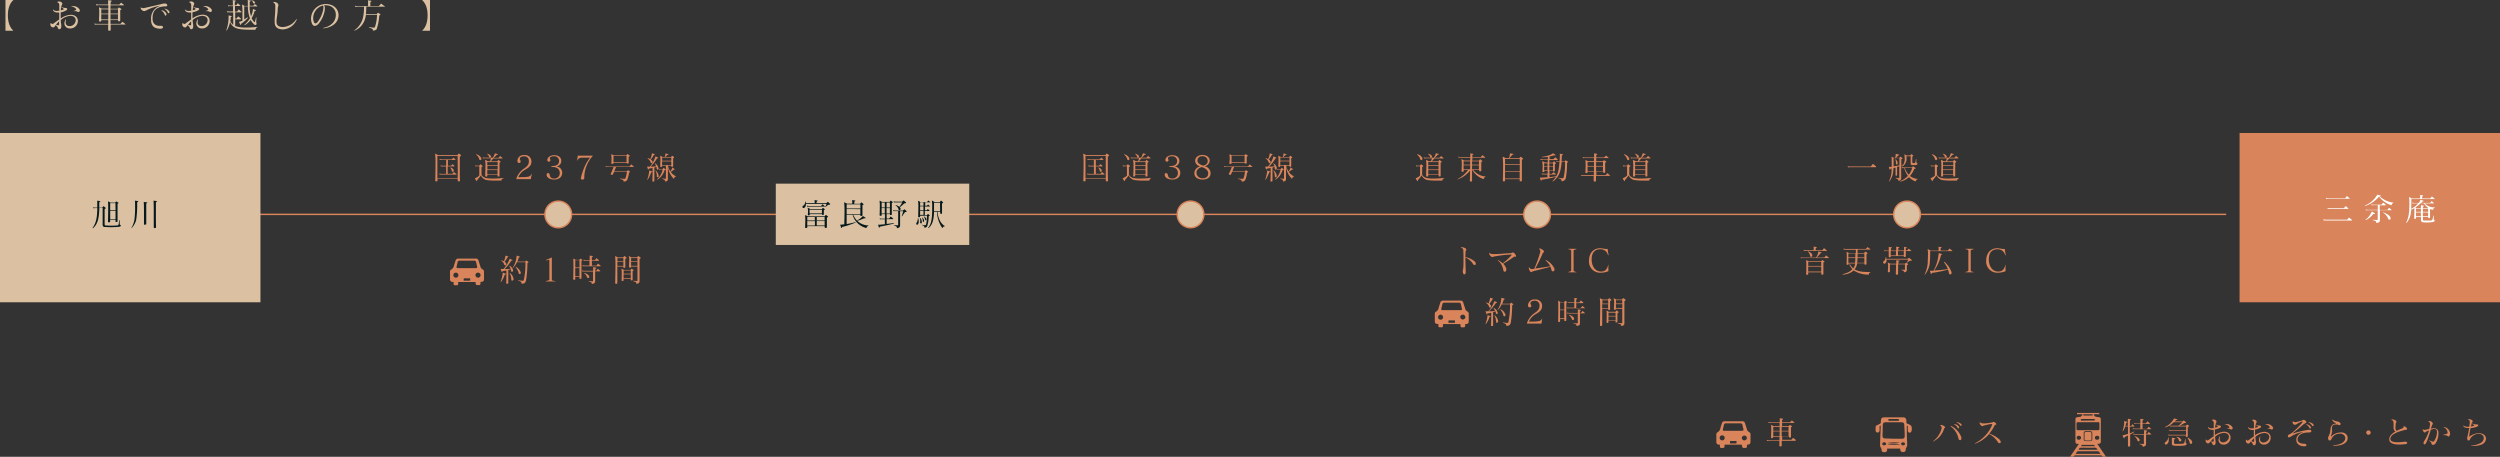
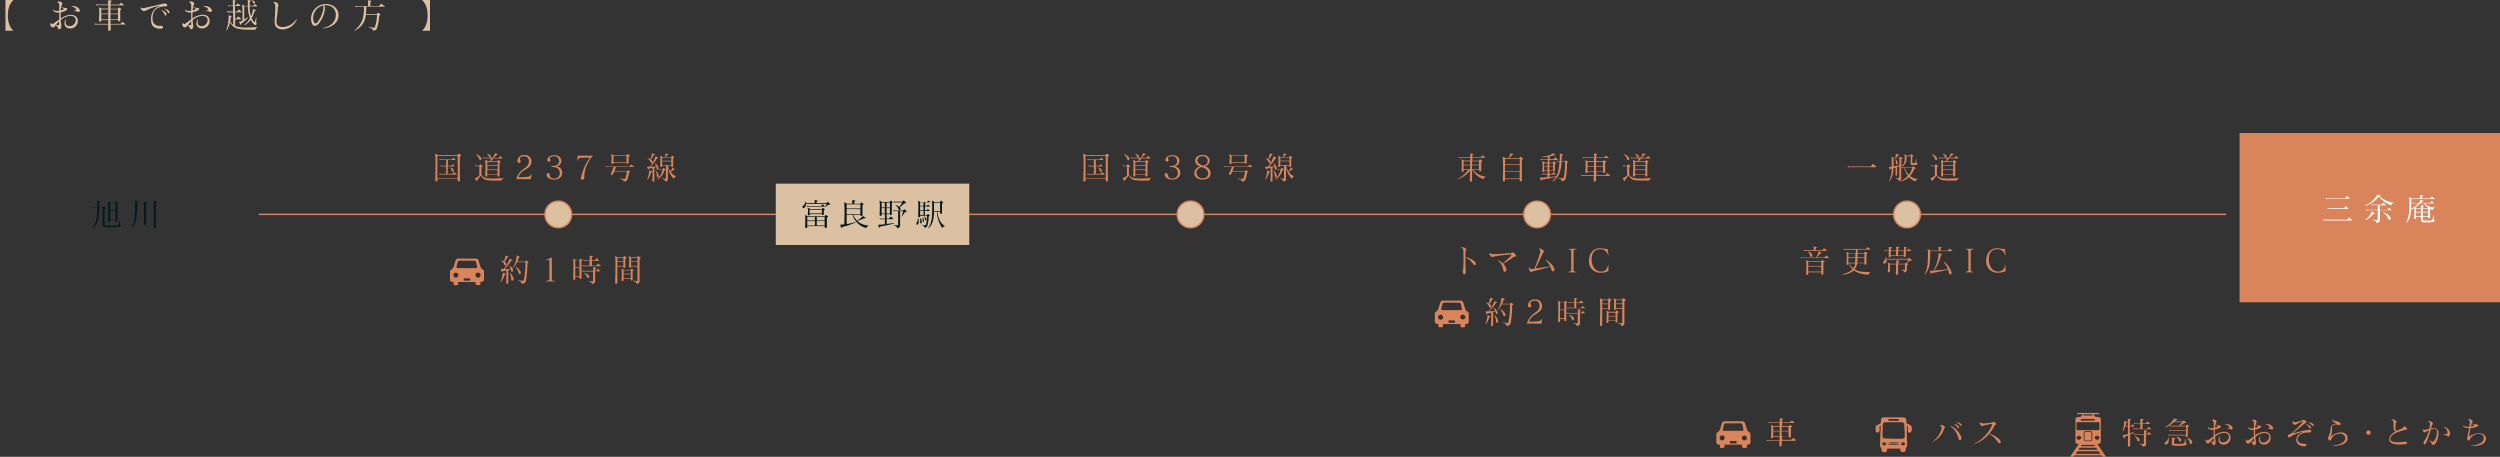
<svg xmlns="http://www.w3.org/2000/svg" viewBox="0 0 864.02 157.88">
  <rect x="0" y="0" width="864.02" height="157.88" fill="#333333" stroke="none" />
  <defs>
    <style>.cls-1,.cls-2{fill:#d9845a;}.cls-2{fill-rule:evenodd;}.cls-3,.cls-6{fill:#dbc1a1;}.cls-4{fill:none;}.cls-4,.cls-6{stroke:#d9845a;stroke-miterlimit:10;stroke-width:0.5px;}.cls-5{fill:#061a1e;}.cls-7{fill:#fff;}</style>
  </defs>
  <g id="レイヤー_2" data-name="レイヤー 2">
    <g id="メイン">
      <path class="cls-1" d="M672.21,147.73c0,.17-.25.2-.32.44a7.21,7.21,0,0,1-3.7,4.37.69.69,0,0,1-.21.06l0,0s.06-.08.16-.17a8,8,0,0,0,2.83-4.08,2.27,2.27,0,0,0,.07-.53.88.88,0,0,0-.38-.73c-.08,0-.11-.1-.11-.13s.07-.1.22-.1c.67,0,1.47.5,1.48.88Zm5.66,3.77c0,.42-.22.62-.45.62a.6.6,0,0,1-.54-.48,7,7,0,0,0-2.65-4.23c-.07-.06-.09-.1-.09-.14a.05.05,0,0,1,.06-.06.3.3,0,0,1,.14,0,7.17,7.17,0,0,1,3.38,3.56A1.83,1.83,0,0,1,677.87,151.5Zm-.77-3.78c0,.19-.11.35-.26.35s-.2-.08-.3-.27a2.49,2.49,0,0,0-1.1-1.05c-.08,0-.11-.08-.11-.11s0-.06.12-.06h.06a2.28,2.28,0,0,1,1.47.77A.76.76,0,0,1,677.1,147.72Zm.86-.84a.26.26,0,0,1-.25.29.36.36,0,0,1-.3-.21,2.74,2.74,0,0,0-1.16-.94c-.09,0-.12-.07-.12-.1s0,0,.11,0h0a2.14,2.14,0,0,1,1.5.59A.69.69,0,0,1,678,146.88Z" />
      <path class="cls-1" d="M691.49,152.71a.42.42,0,0,1-.44.45.71.71,0,0,1-.6-.41,7.86,7.86,0,0,0-3-2.75,11.67,11.67,0,0,1-4.75,3.32l-.16,0s-.07,0-.07,0,0-.09.18-.16a12.38,12.38,0,0,0,5.88-6.41.44.44,0,0,0,0-.14s0-.06-.1-.06h-.13c-.52,0-1.45.24-2.32.43a7.45,7.45,0,0,1-.93.3h0a1.39,1.39,0,0,1-.88-1.19V146c0-.05,0-.1,0-.1a.41.41,0,0,1,.11.06,2.09,2.09,0,0,0,1.27.38h.31a23,23,0,0,0,2.49-.31c.41-.06.4-.22.64-.22s.93.41.93.75c0,0,0,.05,0,.07-.06.24-.44.13-.56.39a12.77,12.77,0,0,1-1.84,2.84c1.65.54,3.43,1.69,3.8,2.44A1.22,1.22,0,0,1,691.49,152.71Z" />
      <path class="cls-2" d="M652.21,155.05c0,.16,0,.28,0,.4,0,.57-.36.84-1,.84s-.93-.29-.94-.84a1.28,1.28,0,0,0-.3-.85,1.32,1.32,0,0,1-.21-.86c.06-2,.14-4.08.22-6.12,0-.16,0-.33,0-.53a.42.42,0,0,0-.4.51,8.68,8.68,0,0,1,0,1.14.72.72,0,0,1-.66.76.7.7,0,0,1-.69-.76,9.2,9.2,0,0,1,0-1.05.81.81,0,0,1,.63-.8,5,5,0,0,0,1.1-.61c.08-.05.07-.28.07-.43.07-1.48.22-1.62,1.69-1.62h5.89c.86,0,1.19.32,1.25,1.18a2.53,2.53,0,0,1,0,.28c0,.38,0,.68.49.81a4.12,4.12,0,0,1,1,.5c.52.31.52,2.12,0,2.42a.64.64,0,0,1-1-.57c0-.41,0-.83,0-1.24s0-.35-.34-.48c0,.89,0,1.8,0,2.71,0,1.34.12,2.67.14,4a3.09,3.09,0,0,1-.35.94,1.62,1.62,0,0,0-.16.45c0,.74-.28,1-.91,1s-1-.26-1-1c0-.05,0-.11,0-.2Zm2.25-3.42h2.9c.66,0,.95-.3.93-1,0-1.23-.1-2.45-.16-3.68,0-.73-.26-1-1-1h-5.43c-.68,0-.93.25-1,.95,0,1.22-.06,2.42-.08,3.63,0,.76.26,1,1,1Zm0-6.2c.52,0,1,0,1.56,0,.14,0,.27-.2.4-.3-.13-.11-.25-.3-.38-.31-1.05,0-2.11,0-3.16,0-.13,0-.26.2-.39.3.13.11.27.3.41.31C653.45,145.45,654,145.43,654.49,145.43Zm-2.13,7.68a12.68,12.68,0,0,0,4.24-.06A12.29,12.29,0,0,0,652.36,153.11Zm4.3.66c-.31-.34-4-.33-4.31,0Zm-5.43.14c.36,0,.72-.25.68-.53s-.3-.51-.65-.52-.65.1-.69.51S650.85,153.91,651.23,153.91Zm6.52,0c.38,0,.69-.25.66-.55s-.33-.49-.67-.49-.61.11-.66.49S657.37,153.91,657.75,153.91Z" />
      <path class="cls-1" d="M736.21,150.18V151c0,1.27,0,2.4,0,3v.05c0,.21-.07.27-.4.29h-.08c-.22,0-.29-.08-.29-.27v0c0-.33,0-.85,0-1.47s0-1.36,0-2.1l-1,.48c-.13.07-.17,0-.17.2v.1c0,.14-.07.22-.14.22a.19.19,0,0,1-.15-.1c-.11-.22-.27-.54-.39-.83a.14.14,0,0,1,0-.1c0-.06.07-.06.21-.07a9.42,9.42,0,0,0,1.65-.45v-2.59h-.91a7.75,7.75,0,0,1-.81,1.63s-.07.06-.09.06a.07.07,0,0,1-.06-.07.17.17,0,0,1,0-.07,11,11,0,0,0,.58-3.28s0-.08,0-.13,0,0,0,0h.06l.89.28c.06,0,.11.08.11.12s-.06.13-.18.17-.2,0-.23.19a9,9,0,0,1-.24.92h.83c0-1.15,0-2,0-2.05,0-.23,0-.34,0-.38s0,0,0,0h.07a6.15,6.15,0,0,1,.8.12c.13,0,.2.07.2.14s-.07.13-.21.18-.13.18-.14.28,0,.6,0,1.26v.49h.38a.17.17,0,0,0,.15-.09c.1-.14.22-.36.3-.48s0-.05.05-.05,0,0,.06.05c.19.21.46.48.55.6a.28.28,0,0,1,0,.12s0,.07-.12.07h-1.42c0,.23,0,.48,0,.74,0,.5,0,1,0,1.6.55-.21,1.07-.43,1.44-.61l.07,0s.07,0,.07.06a.11.11,0,0,1-.06.09A11.5,11.5,0,0,1,736.21,150.18Zm7.27-1.92c0,.05-.05.07-.11.07h-5.31a5.07,5.07,0,0,0-.8,0h0a.1.1,0,0,1-.1-.06.93.93,0,0,1-.1-.25s0,0,0,0a0,0,0,0,1,0,0l.08,0a3.62,3.62,0,0,0,.94.1h1.63c0-.23,0-.55,0-.92s0-.51,0-.77h-1.18a4.92,4.92,0,0,0-.8.06h0s-.07,0-.1-.07a1.08,1.08,0,0,1-.1-.24s0,0,0,0,0,0,0,0l.08,0a3.7,3.7,0,0,0,.94.09h1.18c0-.55,0-1,0-1.11s0-.36,0-.4,0,0,0,0h.09c.32,0,.48.07.82.13.13,0,.2.07.2.14s-.07.13-.21.17a.27.27,0,0,0-.16.29c0,.11,0,.42,0,.81h1.08a.17.17,0,0,0,.15-.07c.07-.11.31-.43.39-.54s.1-.07.18,0,.62.52.74.65a.22.22,0,0,1,.06.12s0,.06-.14.06h-2.46c0,.6,0,1.29,0,1.69h1.47a.17.17,0,0,0,.15-.06,7.18,7.18,0,0,0,.43-.59s0-.05.06-.05,0,0,.09.05.73.6.85.72S743.48,148.24,743.48,148.26Zm0,1.85s0,.07-.14.07h-1.65c0,1,0,2.38,0,3.08v.11c0,.46-.09.89-1.07,1h0c-.08,0-.1,0-.11-.12-.07-.54-.44-.54-1.07-.77-.07,0-.11-.07-.11-.1s0,0,.1,0h0c.43,0,1,.08,1.26.08s.24-.05.25-.22c0-.44,0-1.31,0-2.15v-.89h-2.75a5.07,5.07,0,0,0-.8,0h-.05s-.06,0-.09-.06a.93.93,0,0,1-.1-.25s0,0,0,0,0,0,0,0l.08,0a3.62,3.62,0,0,0,.94.1H741c0-.47,0-.82,0-.93s0-.35,0-.39,0,0,0,0h.09l.82.12c.13,0,.2.08.2.15s-.07.13-.21.17a.23.23,0,0,0-.15.26v0c0,.14,0,.36,0,.63H742a.15.15,0,0,0,.14-.08l.4-.54c.06-.07.1-.07.18,0s.62.52.73.65A.19.19,0,0,1,743.52,150.11Zm-4,2a.42.42,0,0,1-.39.44.32.32,0,0,1-.27-.14c-.25-.36-.28-1-1.09-1.53a.07.07,0,0,1,0-.06c0-.05,0-.08.09-.08h0c1.12.37,1.6.86,1.66,1.31Z" />
      <path class="cls-1" d="M749.52,151.93a1.79,1.79,0,0,1-.64,1.62.59.59,0,0,1-.31.1.42.42,0,0,1-.43-.42.56.56,0,0,1,.24-.42,2.24,2.24,0,0,0,1-1.58c0-.06,0-.1.07-.1s.08,0,.09.11C749.51,151.47,749.52,151.71,749.52,151.93Zm7-4.59s0,.09-.13.13-.28.12-.28.25c0,.46,0,1,0,1.62,0,.39,0,.8,0,1.3v.07c0,.25-.06.29-.36.3h0c-.21,0-.3,0-.3-.24a.66.66,0,0,1,0-.13v-.14h-5.1a5.07,5.07,0,0,0-.8.05h0s-.06,0-.1-.07a1.94,1.94,0,0,1-.1-.24s0,0,0-.05a0,0,0,0,1,0,0l.07,0a3.84,3.84,0,0,0,1,.09h5.1c0-.47,0-1,0-1.44h-4.85a4.92,4.92,0,0,0-.8.06h0s-.07,0-.1-.07a1.08,1.08,0,0,1-.1-.24s0,0,0-.05,0,0,0,0l.08,0a3.22,3.22,0,0,0,.94.1h4.85c0-.49,0-.93,0-1.25h-4.67a5.07,5.07,0,0,0-.8,0h-.05s-.06,0-.1-.06a1.86,1.86,0,0,1-.1-.25,7.72,7.72,0,0,1-1.4.62h-.05a.09.09,0,0,1-.1-.08.08.08,0,0,1,.06-.09,6.55,6.55,0,0,0,2.92-2.73c.05-.09,0-.14.09-.14h0c.3,0,.69.12,1,.18.12,0,.18.08.18.14s-.09.13-.21.14a.45.45,0,0,0-.35.15,3.64,3.64,0,0,1-.34.4h2.57c.11,0,.12,0,.16-.07a2.6,2.6,0,0,0,.28-.23c.05-.08.1-.08.21,0s.49.45.6.55.14.28-.06.28h-.07l-.22,0a.58.58,0,0,0-.35.13c-.45.26-.93.55-1.45.81h2.07c.11,0,.13,0,.17-.08l.27-.27s.06-.07.1-.07.05,0,.09.06.42.27.54.38S756.55,147.28,756.55,147.34Zm-5.25-1.42a7.72,7.72,0,0,1-1.48,1.12,3.41,3.41,0,0,0,1,.1h2.11a13.28,13.28,0,0,0,1.31-1.22Zm4.42,7.56c0,.19-.19.38-.52.47a14.93,14.93,0,0,1-2.35.13,10.93,10.93,0,0,1-1.57-.08c-.28,0-.64-.15-.64-.6v0c0-.18,0-.41,0-.63a9.9,9.9,0,0,0,0-1.07c0-.19,0-.3,0-.36s0-.07.07-.07h.06l.83.16c.15,0,.25.1.25.17s-.08.14-.26.2-.18.16-.19.28,0,.23,0,.37,0,.44,0,.58,0,.31.36.37a8.36,8.36,0,0,0,1.11,0c.61,0,1.25,0,1.53-.06.55-.08.55-.24.86-1.56,0-.08.06-.12.09-.12s.06,0,.06.12v.84c0,.48,0,.41.19.53A.38.38,0,0,1,755.72,153.48Zm-1.81-1.36a.44.44,0,0,1-.42.44.39.39,0,0,1-.36-.24c-.16-.33-.15-.81-.83-1.21-.06,0-.08-.05-.08-.09s0-.05.1-.05h0a1.89,1.89,0,0,1,1.47.86A.71.71,0,0,1,753.91,152.12Zm3.73.83a.44.44,0,0,1-.39.48.48.48,0,0,1-.42-.32,3.63,3.63,0,0,0-.74-1.62.2.2,0,0,1,0-.13s0-.07.06-.07l.09,0c.76.46,1.29.84,1.43,1.47A.86.86,0,0,1,757.64,153Z" />
      <path class="cls-1" d="M768.94,153.65a3.15,3.15,0,0,1-.43,0,1.63,1.63,0,0,1-1.78-1.54,2.39,2.39,0,0,1,.34-1.15q.12-.21.18-.21s0,0,0,.07a.91.91,0,0,1,0,.23,2.35,2.35,0,0,0-.1.66,1.07,1.07,0,0,0,1.14,1.17,1.37,1.37,0,0,0,.44-.06,2,2,0,0,0,1.61-1.8,1.29,1.29,0,0,0-.77-1.21,2.5,2.5,0,0,0-1-.2,5.14,5.14,0,0,0-3,1.35,13.52,13.52,0,0,0,.16,1.54,3.91,3.91,0,0,1,0,.48,1.06,1.06,0,0,1-.23.71.52.52,0,0,1-.38.17.45.45,0,0,1-.45-.38,2.07,2.07,0,0,0-.74-.93c-.25.37-.37.68-.76.72h0a.93.93,0,0,1-.88-.93,1.11,1.11,0,0,1,.07-.39c0-.05.05-.07.07-.07s.1.06.15.15a.33.33,0,0,0,.29.2.87.87,0,0,0,.48-.22c.45-.35,1.13-.82,1.72-1.23v-2.22l-.46,0c-.78,0-1.32-.24-1.51-.83a.61.61,0,0,1,0-.16s0-.05,0-.05.07,0,.12.11a1.33,1.33,0,0,0,1.1.38,5.37,5.37,0,0,0,.77-.07c0-.66,0-1.28,0-1.84a.86.86,0,0,0-.54-.79.13.13,0,0,1-.09-.1s0-.09.13-.12a1,1,0,0,1,.45-.09c.53,0,1,.37,1,.75v0c0,.2-.15.31-.22.53a7.39,7.39,0,0,0-.27,1.54c.36-.09.73-.21.81-.24a.16.16,0,0,0,.1-.16.21.21,0,0,0-.11-.18c-.19-.15-.3-.21-.55-.4,0,0-.06-.06-.06-.08s0,0,0,0l.09,0a2.65,2.65,0,0,0,1.27.3c.28,0,.48.17.48.37a.43.43,0,0,1-.2.33,5,5,0,0,1-1.9.67c0,.63,0,1.3,0,1.94a6.11,6.11,0,0,1,3.18-1.17,2.91,2.91,0,0,1,1,.17,1.88,1.88,0,0,1,1.23,1.81A2.41,2.41,0,0,1,768.94,153.65Zm-4.86-1.15a4,4,0,0,0,.68.16h.11c.15,0,.18-.08.19-.34s0-.58,0-.88A8.21,8.21,0,0,0,764.08,152.5Zm7.07-4.06a.34.34,0,0,1-.14,0,1.51,1.51,0,0,0-1.09-.27h-.1q-.18,0-.18,0a.41.41,0,0,1,.16-.09l.53-.23a.21.21,0,0,0,.13-.21.32.32,0,0,0,0-.14,2.21,2.21,0,0,0-1.53-.82c-.09,0-.15,0-.15,0s0,0,.15-.07a2.44,2.44,0,0,1,.55-.06,2.34,2.34,0,0,1,2.06,1.08.79.79,0,0,1,.1.37A.5.5,0,0,1,771.15,148.44Z" />
      <path class="cls-1" d="M782.91,153.65a3.15,3.15,0,0,1-.43,0,1.63,1.63,0,0,1-1.78-1.54A2.39,2.39,0,0,1,781,151q.12-.21.18-.21s0,0,0,.07a.91.91,0,0,1,0,.23,2.35,2.35,0,0,0-.1.66,1.07,1.07,0,0,0,1.14,1.17,1.37,1.37,0,0,0,.44-.06,2,2,0,0,0,1.61-1.8,1.29,1.29,0,0,0-.77-1.21,2.5,2.5,0,0,0-1-.2,5.14,5.14,0,0,0-3,1.35,13.52,13.52,0,0,0,.16,1.54,3.91,3.91,0,0,1,0,.48,1.11,1.11,0,0,1-.22.71.56.56,0,0,1-.39.17.45.45,0,0,1-.45-.38,2.07,2.07,0,0,0-.74-.93c-.25.37-.37.68-.76.72h-.05a.93.93,0,0,1-.88-.93,1.11,1.11,0,0,1,.07-.39c0-.05,0-.07.07-.07s.1.06.15.15a.33.33,0,0,0,.29.2.87.87,0,0,0,.48-.22c.44-.35,1.13-.82,1.72-1.23v-2.22l-.46,0c-.78,0-1.32-.24-1.51-.83a.61.61,0,0,1,0-.16s0-.05,0-.05.07,0,.12.11a1.33,1.33,0,0,0,1.1.38,5.37,5.37,0,0,0,.77-.07c0-.66,0-1.28,0-1.84a.86.86,0,0,0-.54-.79.13.13,0,0,1-.09-.1s0-.09.13-.12a1,1,0,0,1,.45-.09c.53,0,1,.37,1,.75v0c0,.2-.15.31-.22.53a7.39,7.39,0,0,0-.27,1.54c.36-.09.74-.21.81-.24a.16.16,0,0,0,.1-.16.21.21,0,0,0-.11-.18c-.19-.15-.3-.21-.55-.4,0,0-.06-.06-.06-.08s0,0,0,0l.09,0a2.65,2.65,0,0,0,1.27.3c.28,0,.49.17.49.37a.45.45,0,0,1-.21.33,5,5,0,0,1-1.9.67c0,.63,0,1.3,0,1.94a6.14,6.14,0,0,1,3.18-1.17,2.91,2.91,0,0,1,1,.17,1.88,1.88,0,0,1,1.23,1.81A2.41,2.41,0,0,1,782.91,153.65Zm-4.86-1.15a4.24,4.24,0,0,0,.68.16h.11c.15,0,.18-.08.19-.34s0-.58,0-.88A8.21,8.21,0,0,0,778.05,152.5Zm7.07-4.06a.34.34,0,0,1-.14,0,1.51,1.51,0,0,0-1.09-.27h-.1q-.18,0-.18,0a.41.41,0,0,1,.16-.09l.53-.23a.21.21,0,0,0,.13-.21.32.32,0,0,0,0-.14,2.19,2.19,0,0,0-1.53-.82c-.09,0-.15,0-.15,0s0,0,.15-.07a2.44,2.44,0,0,1,.55-.06,2.37,2.37,0,0,1,2.07,1.08.91.91,0,0,1,.09.37A.5.5,0,0,1,785.12,148.44Z" />
      <path class="cls-1" d="M798.12,149.46h-.19c-2.62,0-3.67,1.06-3.87,2.29a1.28,1.28,0,0,0,0,.19c0,.77.81,1.38,2.13,1.42.79,0,.91.2.93.53v0c0,.27-.33.35-.69.35-.16,0-.31,0-.45,0-1.43-.18-2.36-1-2.36-2.13a1.64,1.64,0,0,1,0-.38c.2-1.26,1-1.84,2.2-2.3a.27.27,0,0,0,.13-.08s0,0-.08,0h-.1a10.41,10.41,0,0,0-4.16,1.62,1.1,1.1,0,0,1-.57.18.3.3,0,0,1-.33-.33,1.28,1.28,0,0,1,0-.17c.14-.57.6-.4,1.49-1.12a26.59,26.59,0,0,0,3.54-3.57.43.43,0,0,0,.12-.22s0-.06-.09-.06a.54.54,0,0,0-.19,0,7.46,7.46,0,0,0-1.76.86,1.69,1.69,0,0,1-.63.27h-.09a.87.87,0,0,1-.76-.84.54.54,0,0,1,.09-.32c0-.08.07-.11.09-.11s0,0,.11.13a.6.6,0,0,0,.55.23,2.3,2.3,0,0,0,.48-.05l1.62-.41c.43-.13.49-.34.8-.34h0c.54,0,1,.47,1,.79a.19.19,0,0,1,0,.1c-.11.24-.67.39-1.13.81-1.1,1-2,1.71-3.5,2.89-.06.05-.1.08-.1.1s0,0,.05,0a.27.27,0,0,0,.13,0,34.76,34.76,0,0,1,4.73-1.15,3.61,3.61,0,0,1,.73-.09c.54,0,.82.18.82.39v0C798.86,149.19,798.68,149.46,798.12,149.46Zm.31-1.33c-.1,0-.21-.08-.3-.28a2.47,2.47,0,0,0-1.07-1.1c-.07,0-.1-.07-.1-.11s0,0,.1,0h.08a2.3,2.3,0,0,1,1.45.81.74.74,0,0,1,.09.36C798.68,148,798.58,148.13,798.43,148.13Zm.9-.87a.38.38,0,0,1-.3-.22,2.77,2.77,0,0,0-1.13-1c-.07,0-.11-.08-.11-.1s0,0,.1,0H798a2.2,2.2,0,0,1,1.47.65.66.66,0,0,1,.16.39A.27.27,0,0,1,799.33,147.26Z" />
      <path class="cls-1" d="M806.78,154.06h-.23c-.13,0-.21,0-.21-.1s.07-.1.2-.1c3-.17,4-1.45,4-2.45a1.32,1.32,0,0,0-.1-.53,1.84,1.84,0,0,0-1.82-1,3,3,0,0,0-2.72,1.61c-.15.35-.39.76-.72.76s-.58-.37-.58-.8c0,0,0-.08,0-.11.12-.73.71-1.22.81-2.76.06-.85.29-2,1.66-2.17.19,0,.28-.08.28-.13s-.06-.1-.2-.15a1.53,1.53,0,0,1-1.07-1,.18.18,0,0,1,0-.11.06.06,0,0,1,.05-.06.27.27,0,0,1,.15.09c.57.56,1.34.49,2,.76.46.19.65.48.65.72a.41.41,0,0,1-.34.4l-.14,0c-.24,0-.31-.16-.7-.22-.19,0-.37,0-.52,0-1.1,0-1.29.66-1.29,1.33,0,.38.06.76.06,1V149a7.21,7.21,0,0,1-.41,1.68.47.47,0,0,0,0,.15s0,.09,0,.09.1,0,.18-.15a4.51,4.51,0,0,1,3.24-1.3,2.21,2.21,0,0,1,2.17,1.05,2.24,2.24,0,0,1,.19.87C811.38,152.75,810.07,154.06,806.78,154.06Z" />
      <path class="cls-1" d="M818.56,150.26a.77.77,0,0,1-.77-.74.77.77,0,0,1,1.54,0A.77.77,0,0,1,818.56,150.26Z" />
      <path class="cls-1" d="M831.21,153.52c-.35,0-1.12.12-2,.12-1.47,0-3.2-.26-3.45-1.49a1.55,1.55,0,0,1,0-.42c0-1.09.95-1.91,2.15-2.63-.6-.29-.68-.92-.68-1.59,0-.25,0-.51,0-.77a4.35,4.35,0,0,0,0-.52c-.06-.53-.08-.81-.53-1l-.11-.05c-.07,0-.11-.09-.11-.12s0-.07.16-.09a1,1,0,0,1,.24,0c.6,0,1.34.41,1.34.79v0c-.06.39-.21.31-.25.82s-.07.85-.07,1.22a1.24,1.24,0,0,0,.4,1.1c.93-.44,1.52-.66,2.08-.9.12-.06.3-.13.3-.28a.22.22,0,0,0,0-.13.37.37,0,0,1-.07-.16c0-.06.05-.07.18-.07a1.18,1.18,0,0,1,1.11.93.29.29,0,0,1-.06.17c-.14.16-.38,0-.88.19-2.31.58-4.8,1.49-4.8,3a.83.83,0,0,0,0,.27c.13.72,1.28.94,2.53.94a14.45,14.45,0,0,0,2.21-.19l.36,0c.47,0,.7.19.7.39S831.66,153.48,831.21,153.52Z" />
      <path class="cls-1" d="M841.65,153.37a1.13,1.13,0,0,1-.78.38c-.28,0-.46-.14-.49-.31,0-.39-.25-.65-.82-1.17-.08-.08-.12-.12-.12-.15s0,0,0,0a.34.34,0,0,1,.16.05,9.3,9.3,0,0,0,1.08.42.65.65,0,0,0,.25.05.35.35,0,0,0,.3-.16,5.85,5.85,0,0,0,1-3,2.09,2.09,0,0,0,0-.24c0-.66-.33-1-.93-1a2.13,2.13,0,0,0-.53.08c-.28.07-.49.13-.69.2a38.15,38.15,0,0,1-1.44,4.27c-.21.43-.44.8-.68.8a.26.26,0,0,1-.2-.09.57.57,0,0,1-.16-.43,1.19,1.19,0,0,1,.23-.64,12.47,12.47,0,0,0,1.65-3.69l-.28.11c-1,.38-.82.52-1.1.62h-.08c-.3,0-.68-.52-.74-1v0c0-.06,0-.08,0-.08a.19.19,0,0,1,.1,0,.94.94,0,0,0,.53.18,2.41,2.41,0,0,0,.52-.07c.37-.07.74-.17,1.14-.26a11.87,11.87,0,0,0,.25-1.49,2.19,2.19,0,0,0,0-.28.76.76,0,0,0-.44-.72c-.1,0-.16-.08-.16-.13s.06,0,.18-.08h.15a1.17,1.17,0,0,1,1.26.83v0c0,.24-.19.34-.33.75s-.22.61-.33,1l.52-.09a3.4,3.4,0,0,1,.53,0,1.42,1.42,0,0,1,1.54,1.62A6.08,6.08,0,0,1,841.65,153.37Zm4.93-2.77c-.11.19-.22.26-.33.26s-.3-.15-.43-.24-.31-.16-1.18-.25c-.16,0-.25,0-.25-.07s.08-.08.23-.1a4.46,4.46,0,0,0,1-.28.35.35,0,0,0,.28-.39v-.09a2.19,2.19,0,0,0-1.32-1.77c-.09,0-.12-.08-.12-.11s0,0,0,0l.13,0a2.46,2.46,0,0,1,2.17,2.23A1.53,1.53,0,0,1,846.58,150.6Z" />
      <path class="cls-1" d="M857.72,153.62a7.32,7.32,0,0,1-2.94.49h-.51c-.13,0-.2,0-.2-.06s0-.07.2-.08a7.53,7.53,0,0,0,3.14-.91,2,2,0,0,0,1-1.63c0-.78-.58-1.5-1.83-1.5h0a3.5,3.5,0,0,0-2.75,1.54c-.19.32-.19.72-.68.77h0c-.27,0-.47-.25-.47-.73a3.23,3.23,0,0,1,.11-.73c.18-.64.4-1.78.59-2.86H853c-.74,0-1.47-.18-1.68-.7a.49.49,0,0,1,0-.15s0,0,0,0a.35.35,0,0,1,.14.06,2.31,2.31,0,0,0,1.37.35,5.09,5.09,0,0,0,.55,0c.08-.5.15-1,.19-1.31a2.87,2.87,0,0,0,0-.38.64.64,0,0,0-.47-.69c-.09-.06-.14-.1-.14-.14s0-.06.15-.07l.26,0c.63,0,1.21.36,1.21.74a.12.12,0,0,1,0,.08c0,.21-.22.23-.27.39s-.21.76-.34,1.32a5.25,5.25,0,0,0,1-.27.16.16,0,0,0,.12-.14c0-.06,0-.1-.1-.15a3.08,3.08,0,0,1-.62-.45c-.05,0-.07,0-.07-.06l.1,0a3.43,3.43,0,0,0,1.38.32h.3c.24,0,.43.13.43.31s-.15.36-.54.52a9.08,9.08,0,0,1-2.14.48,21.94,21.94,0,0,0-.45,2.87v0c0,.07,0,.09,0,.09a.24.24,0,0,0,.15-.08,5.55,5.55,0,0,1,2.92-1.14h.29c1.57,0,2.44.92,2.44,1.93A2.34,2.34,0,0,1,857.72,153.62Z" />
      <path class="cls-2" d="M727.87,157.87a6.47,6.47,0,0,0-.78,0,.62.62,0,0,1-.62-.29.57.57,0,0,0-.41-.21h-8.83c-.12,0-.32.05-.35.12-.16.38-.5.4-.89.37h-.57l3.06-4.46a1.08,1.08,0,0,0-.19,0c-.91,0-1-.18-1-1V145c0-.61.16-.76.86-.85l.64-.08c.2,0,.42,0,.5-.28,0-.1.25-.15.39-.23v-.41h-1.85v-.44h7.68v.44h-1.84v.33c.19.19.32.33.47.46a.47.47,0,0,0,.24.1l.92.12c.55.06.75.26.76.75v7.5c0,.8-.14.93-1,1l-.21,0Zm-6.24-9.2h3.42c.38,0,.54-.13.53-.47,0-.61,0-1.23,0-1.85,0-.32-.15-.44-.51-.44h-6.88c-.38,0-.54.13-.53.47,0,.59,0,1.18,0,1.77,0,.44.08.51.6.52Zm4.33,8.19a8.26,8.26,0,0,0-.52-.71.59.59,0,0,0-.39-.18c-2.27,0-4.55,0-6.83,0a.48.48,0,0,0-.31.09c-.21.25-.38.51-.59.81Zm-1.07-1.42a1,1,0,0,0-1.13-.72c-1.44.05-2.89,0-4.34,0-.67,0-.84.11-1,.7Zm-3.27-10.09c.69,0,1.38,0,2.07,0,.16,0,.3-.17.45-.25-.14-.1-.28-.28-.42-.28-1.39,0-2.79,0-4.18,0-.23,0-.43.05-.42.29s.21.27.43.27Zm1.49,5.42v-1.1c0-.41-.26-.64-.74-.65s-1,0-1.5,0-.71.22-.72.62c0,.74,0,1.47,0,2.21,0,.39.27.6.73.61h1.5c.46,0,.72-.24.73-.66Zm-3.87,3.43H724c-.1-.35-.31-.47-.71-.46-1.12,0-2.25,0-3.37,0A.6.6,0,0,0,719.24,154.2Zm-.77-2.22a.76.76,0,0,0,.79-.68.74.74,0,0,0-.76-.69.75.75,0,0,0-.82.69A.78.78,0,0,0,718.47,152Zm6.31-1.37a.69.69,0,1,0,0,1.37.69.69,0,1,0,0-1.37Zm-4.75-7h3.19v-.43H720Z" />
      <path class="cls-2" d="M720.42,150.72v-1c0-.28.15-.42.47-.42h1.46c.32,0,.48.14.48.41v2.13c0,.27-.16.42-.48.42H720.9c-.34,0-.49-.16-.48-.45Z" />
      <path class="cls-1" d="M620.52,152.28c0,.05,0,.07-.11.07h-4.64c0,.67,0,1.25,0,1.61V154c0,.2-.06.25-.41.28h-.09c-.22,0-.3-.08-.3-.26v0c0-.34,0-.94,0-1.66h-3.37a5.07,5.07,0,0,0-.8.05h0s-.06,0-.09-.06a.93.93,0,0,1-.1-.25s0,0,0-.05a0,0,0,0,1,0,0l.08,0a3.62,3.62,0,0,0,.94.1h3.37c0-.38,0-.78,0-1.19h-2.21v.1c0,.3-.09.35-.4.36h0c-.21,0-.3-.08-.3-.28V151c0-.54.07-1.51.07-2.35a9.82,9.82,0,0,0-.07-1.55.86.86,0,0,1,0-.17c0-.05,0-.06,0-.06l.09,0,.75.39h2.1v-1.1h-2.87a5.07,5.07,0,0,0-.8.05h0s-.06,0-.1-.06l-.1-.24s0,0,0-.06,0,0,0,0l.07,0a3.3,3.3,0,0,0,1,.1h2.87c0-.53,0-.89,0-1s0-.34,0-.38,0,0,.06,0h.06c.09,0,.48.06.83.12.13,0,.2.08.2.15s-.07.13-.21.17a.23.23,0,0,0-.14.25v0a6.8,6.8,0,0,0,0,.68h2.64a.19.19,0,0,0,.19-.08l.45-.48c.06-.06.09-.06.18,0s.57.45.74.59a.3.3,0,0,1,.07.11c0,.06,0,.08-.15.08h-4.12c0,.31,0,.68,0,1.1h2.19a.18.18,0,0,0,.18-.08l.21-.24s0-.05.07-.05a.25.25,0,0,1,.11,0l.61.36a.21.21,0,0,1,.09.13c0,.07-.05.13-.16.18s-.22.09-.22.21,0,.64,0,1.14c0,.73,0,1.58,0,2v0c0,.25-.09.31-.37.32h0c-.23,0-.31-.08-.31-.32v-.11h-2.36v1.19h3.07a.19.19,0,0,0,.16-.06l.48-.54a.13.13,0,0,1,.07,0l.09,0c.14.11.71.55.84.67S620.52,152.26,620.52,152.28Zm-5.46-4.75h-2.2c0,.26,0,.78,0,1.35h2.22C615.07,148.41,615.07,148,615.06,147.53Zm-2.21,1.57v1.62h2.21c0-.53,0-1.08,0-1.62Zm5.28-1.57h-2.38c0,.42,0,.88,0,1.35h2.38C618.14,148.29,618.13,147.75,618.13,147.53Zm-2.37,1.57v1.62h2.37c0-.4,0-1,0-1.62Z" />
      <path class="cls-2" d="M602,153.69h-6c0,.22,0,.43,0,.65s-.12.46-.45.47h-.67c-.32,0-.45-.14-.46-.47s0-.42,0-.67c-.16,0-.28,0-.41,0a.85.85,0,0,1-.83-.85c0-.9,0-1.8,0-2.69a.79.79,0,0,1,.39-.72,2,2,0,0,0,1-1.37c.14-.59.35-1.16.53-1.73a.92.92,0,0,1,1-.72h6a.9.9,0,0,1,1,.7c.25.79.49,1.59.75,2.38a.88.88,0,0,0,.28.38c1,.7.86.65.86,1.72v1.86c0,.71-.31,1-1,1.05h-.23c0,.23,0,.44,0,.66s-.14.45-.48.46h-.71a.37.37,0,0,1-.39-.4C602,154.18,602,154,602,153.69Zm-3-4.81h3c.54,0,.64-.12.52-.64s-.22-.92-.32-1.38a.63.63,0,0,0-.7-.55h-5a.64.64,0,0,0-.71.55l-.33,1.44c-.1.43,0,.58.47.58Zm-3.81,1.58a.87.87,0,1,0,.88.86A.87.87,0,0,0,595.16,150.46Zm6.8.87a.87.87,0,0,0,.87.87.89.89,0,0,0,.88-.87.88.88,0,0,0-1.75,0Zm-1.84,1.09h-2.24v.84h2.24Z" />
      <path class="cls-3" d="M1.89,10.63V0H4.63c-1.2,1.11-1.91,2.77-1.91,5.3s.71,4.21,1.91,5.32Z" />
      <path class="cls-3" d="M24.66,9.82a2.59,2.59,0,0,1-.47,0,1.77,1.77,0,0,1-1.94-1.68,2.5,2.5,0,0,1,.37-1.25c.08-.15.15-.22.19-.22s0,0,0,.07A1.19,1.19,0,0,1,22.8,7a2.8,2.8,0,0,0-.11.72A1.17,1.17,0,0,0,23.94,9,1.66,1.66,0,0,0,24.42,9a2.12,2.12,0,0,0,1.75-2,1.4,1.4,0,0,0-.84-1.32,2.77,2.77,0,0,0-1-.21A5.63,5.63,0,0,0,21,6.94c0,.6.1,1.18.18,1.68a4.57,4.57,0,0,1,0,.52,1.19,1.19,0,0,1-.24.78.58.58,0,0,1-.42.18.48.48,0,0,1-.49-.41,2.4,2.4,0,0,0-.81-1c-.27.41-.4.75-.82.79H18.4a1,1,0,0,1-1-1A1.11,1.11,0,0,1,17.52,8c0-.06.05-.08.07-.08s.11.07.17.17a.34.34,0,0,0,.31.21.91.91,0,0,0,.53-.24c.48-.38,1.22-.88,1.87-1.34V4.33l-.5,0c-.85,0-1.44-.25-1.65-.9a.67.67,0,0,1,0-.18s0,0,0,0,.07,0,.13.12a1.49,1.49,0,0,0,1.2.4,5,5,0,0,0,.84-.07c0-.72,0-1.39,0-2a.91.91,0,0,0-.59-.86c-.07,0-.1-.09-.1-.11s.05-.1.15-.13a1,1,0,0,1,.49-.1c.58,0,1.1.4,1.1.81v0c0,.22-.16.34-.24.57A8.63,8.63,0,0,0,21,3.57a6.41,6.41,0,0,0,.89-.26A.2.2,0,0,0,22,3.14a.26.26,0,0,0-.12-.2c-.2-.16-.32-.23-.6-.43a.18.18,0,0,1-.07-.09h0l.1,0a2.94,2.94,0,0,0,1.39.33c.3,0,.53.18.53.4a.47.47,0,0,1-.23.36A5.62,5.62,0,0,1,21,4.27a18.56,18.56,0,0,0,0,2.11,6.61,6.61,0,0,1,3.46-1.27,3.2,3.2,0,0,1,1.11.19,2,2,0,0,1,1.34,2A2.62,2.62,0,0,1,24.66,9.82Zm-5.3-1.26a3.82,3.82,0,0,0,.74.18h.12c.17,0,.19-.09.2-.37s0-.63,0-1A9,9,0,0,0,19.36,8.56Zm7.71-4.42a.3.3,0,0,1-.16,0,1.74,1.74,0,0,0-1.19-.28h-.1c-.14,0-.2,0-.2,0a.5.5,0,0,1,.17-.1c.21-.08.37-.15.58-.25a.23.23,0,0,0,.14-.23.37.37,0,0,0,0-.15,2.41,2.41,0,0,0-1.67-.89c-.1,0-.16,0-.16,0s.05,0,.16-.07a2.35,2.35,0,0,1,.6-.07,2.57,2.57,0,0,1,2.25,1.17.87.87,0,0,1,.11.41A.54.54,0,0,1,27.07,4.14Z" />
      <path class="cls-3" d="M43.37,8.41c0,.05,0,.07-.12.07h-5c0,.73,0,1.37,0,1.76v.07c0,.22-.06.28-.44.3h-.1c-.24,0-.32-.08-.32-.27v-.05c0-.37,0-1,0-1.81H33.74a4.67,4.67,0,0,0-.87.06h0s-.07,0-.11-.07a2.49,2.49,0,0,1-.11-.27s0,0,0-.06,0,0,0,0l.08,0a3.88,3.88,0,0,0,1,.11h3.67c0-.41,0-.85,0-1.3H35v.11c0,.33-.1.39-.44.4h0c-.23,0-.33-.09-.33-.31V7.05c0-.59.07-1.64.07-2.55a11.5,11.5,0,0,0-.07-1.69,1.19,1.19,0,0,1,0-.2s0-.06,0-.06l.1,0c.2.09.82.42.82.42h2.29V1.8H34.3a4.72,4.72,0,0,0-.88.06h-.05s-.07,0-.11-.07a1.69,1.69,0,0,1-.1-.27s0,0,0-.06,0,0,0,0l.08,0a3.91,3.91,0,0,0,1,.11h3.13c0-.58,0-1,0-1.07,0-.25,0-.37,0-.42s0,0,.06,0h.08a7.86,7.86,0,0,1,.9.14c.14,0,.21.08.21.15s-.07.15-.23.19-.15.17-.15.28v0c0,.1,0,.35,0,.74h2.88a.22.22,0,0,0,.21-.09L41.77,1c.06-.06.09-.06.19,0s.62.49.8.64a.32.32,0,0,1,.09.12c0,.07-.06.09-.17.09H38.19c0,.33,0,.74,0,1.2h2.39a.19.19,0,0,0,.19-.09L41,2.65s.06-.06.08-.06a.24.24,0,0,1,.12.05c.17.09.48.27.66.39a.2.2,0,0,1,.1.15c0,.07-.05.13-.17.19s-.24.1-.24.23,0,.69,0,1.25c0,.79,0,1.71,0,2.17v0c0,.28-.11.34-.41.35h0c-.26,0-.34-.08-.34-.35V6.94H38.19v1.3h3.35a.21.21,0,0,0,.17-.06l.53-.59s0,0,.07,0a.21.21,0,0,1,.09,0c.16.12.78.6.93.73A.14.14,0,0,1,43.37,8.41ZM37.43,3.23H35c0,.28,0,.85,0,1.47h2.42C37.44,4.19,37.44,3.69,37.43,3.23ZM35,4.94V6.7h2.41c0-.57,0-1.17,0-1.76Zm5.75-1.71H38.18c0,.45,0,1,0,1.47h2.59C40.78,4.05,40.77,3.47,40.77,3.23ZM38.19,4.94V6.7h2.58c0-.43,0-1.1,0-1.76Z" />
      <path class="cls-3" d="M56.61,2.23c-2.55.18-3.87,1.54-3.87,3.83a5.49,5.49,0,0,0,0,.79,2.18,2.18,0,0,0,2.3,2.06h.29c.67,0,1,.12,1,.51h0c0,.37-.4.5-.89.5h-.23c-1.66-.1-2.88-.64-3-2.86,0-.14,0-.3,0-.45a4.48,4.48,0,0,1,2.87-4.5c.12,0,.18-.08.18-.11s0,0,0,0h-.13a16.83,16.83,0,0,0-4.16,1.38,3.7,3.7,0,0,1-1.16.47h0a1.47,1.47,0,0,1-1.2-1.06.41.41,0,0,1,0-.1c0-.08,0-.1.06-.1a.35.35,0,0,1,.17.07,1,1,0,0,0,.57.15,4.05,4.05,0,0,0,.85-.12c.95-.2,3.16-.76,5.41-1.24a6.46,6.46,0,0,1,1-.24h.23c.59,0,.81.22.91.56a.49.49,0,0,1,0,.15C57.73,2.3,57.08,2.19,56.61,2.23Zm.61,3.17c-.12,0-.24-.11-.32-.35a2.75,2.75,0,0,0-1-1.32c-.07,0-.11-.1-.11-.13s0-.05.09-.05l.13,0a2.44,2.44,0,0,1,1.45,1.07.71.71,0,0,1,.08.32C57.52,5.22,57.38,5.4,57.22,5.4Zm1.08-.83c-.12,0-.25-.08-.33-.29a2.83,2.83,0,0,0-1.09-1.2C56.79,3,56.76,3,56.76,3s0,0,.07,0h.11a2.34,2.34,0,0,1,1.52.89.79.79,0,0,1,.12.39A.31.31,0,0,1,58.3,4.57Z" />
      <path class="cls-3" d="M70.26,9.82a2.59,2.59,0,0,1-.47,0,1.77,1.77,0,0,1-1.94-1.68,2.5,2.5,0,0,1,.37-1.25c.08-.15.15-.22.19-.22s0,0,0,.07a1.19,1.19,0,0,1,0,.25,2.8,2.8,0,0,0-.11.72A1.17,1.17,0,0,0,69.54,9,1.66,1.66,0,0,0,70,9a2.12,2.12,0,0,0,1.75-2,1.4,1.4,0,0,0-.84-1.32,2.77,2.77,0,0,0-1.05-.21,5.63,5.63,0,0,0-3.27,1.47c0,.6.1,1.18.18,1.68a4.57,4.57,0,0,1,0,.52,1.19,1.19,0,0,1-.24.78.6.6,0,0,1-.42.18.48.48,0,0,1-.49-.41,2.4,2.4,0,0,0-.81-1c-.27.41-.4.75-.82.79H64a1,1,0,0,1-1-1A1.11,1.11,0,0,1,63.12,8c0-.06.05-.08.07-.08s.11.07.17.17a.34.34,0,0,0,.31.21.91.91,0,0,0,.53-.24c.48-.38,1.22-.88,1.87-1.34V4.33l-.5,0c-.85,0-1.44-.25-1.65-.9a.67.67,0,0,1,0-.18s0,0,0,0,.07,0,.13.12a1.49,1.49,0,0,0,1.2.4,5,5,0,0,0,.84-.07c0-.72,0-1.39,0-2a.91.91,0,0,0-.59-.86c-.07,0-.1-.09-.1-.11s0-.1.15-.13a1.05,1.05,0,0,1,.49-.1c.58,0,1.1.4,1.1.81v0c0,.22-.16.34-.24.57a8.63,8.63,0,0,0-.3,1.68,6.41,6.41,0,0,0,.89-.26.2.2,0,0,0,.11-.17.26.26,0,0,0-.12-.2c-.2-.16-.32-.23-.6-.43a.18.18,0,0,1-.07-.09h0a.27.27,0,0,1,.1,0,2.94,2.94,0,0,0,1.39.33c.3,0,.53.18.53.4a.47.47,0,0,1-.23.36,5.62,5.62,0,0,1-2.06.73,18.56,18.56,0,0,0,0,2.11,6.61,6.61,0,0,1,3.46-1.27,3.2,3.2,0,0,1,1.11.19,2,2,0,0,1,1.34,2A2.62,2.62,0,0,1,70.26,9.82ZM65,8.56a3.82,3.82,0,0,0,.74.18h.12c.17,0,.19-.09.2-.37s0-.63,0-1A8.33,8.33,0,0,0,65,8.56Zm7.71-4.42a.3.3,0,0,1-.16,0,1.74,1.74,0,0,0-1.19-.28h-.1c-.14,0-.2,0-.2,0a.5.5,0,0,1,.17-.1c.21-.08.37-.15.58-.25a.23.23,0,0,0,.14-.23.37.37,0,0,0,0-.15,2.41,2.41,0,0,0-1.67-.89c-.1,0-.16,0-.16,0s0,0,.16-.07a2.35,2.35,0,0,1,.6-.07,2.57,2.57,0,0,1,2.25,1.17.87.87,0,0,1,.11.41A.54.54,0,0,1,72.67,4.14Z" />
      <path class="cls-3" d="M88.34,10.15c0,.07,0,.12-.18.12H86.59c-2.6,0-4.77-.17-5.82-1a3.88,3.88,0,0,1-1.26-1.67,8.25,8.25,0,0,1-1.15,2.92s-.06.07-.08.07-.06-.05-.06-.11a.25.25,0,0,1,0-.08A13.44,13.44,0,0,0,79,6.16c0-.21,0-.44,0-.67a.61.61,0,0,0,0-.14s0,0,0,0H79c.32,0,.61.12,1,.2.18,0,.16.18-.07.26s-.18.06-.18.23c0,.43-.09.83-.15,1.22a3.72,3.72,0,0,0,1,1.35c0-.45,0-.94,0-1.43,0-1,0-2,0-2.9h-1.1a6.86,6.86,0,0,0-.88,0h0a.11.11,0,0,1-.1-.09c0-.09-.07-.18-.1-.26a.15.15,0,0,1,0-.06c0-.05,0-.05.11,0a3.94,3.94,0,0,0,1,.09h1V2.11H79.9a4.41,4.41,0,0,0-.88.07.12.12,0,0,1-.14-.07,2.12,2.12,0,0,1-.11-.29s0,0,0,0,0,0,0,0h.09a3.68,3.68,0,0,0,1,.12h.62V.5c0-.13-.07-.28-.07-.37s0-.08.09-.08h0c.25.05.57.11.79.13s.3.25,0,.35c-.14,0-.15.14-.15.23V.83c0,.2,0,.59,0,1h.36a.2.2,0,0,0,.18-.07,4.61,4.61,0,0,0,.42-.55s0-.05.08-.05a.15.15,0,0,1,.08.05,9.56,9.56,0,0,1,.79.71.11.11,0,0,1,.06.09s0,.06-.16.06H81.2V4h.71A.14.14,0,0,0,82,3.92c.07-.12.33-.44.42-.57s.11-.08.21,0a9,9,0,0,1,.76.7c.06,0,.1.1.1.14s-.06.07-.17.07H81.28V6.43h.33a.26.26,0,0,0,.21-.11l.42-.57a.09.09,0,0,1,.09,0,.14.14,0,0,1,.11,0,10.32,10.32,0,0,1,.8.68.28.28,0,0,1,.09.17c0,.06,0,.08-.16.08H81.28V9a10.85,10.85,0,0,0,3.82.52,33.92,33.92,0,0,0,3.73-.22h0c.07,0,.12,0,.12.08s0,.1-.12.12C88.47,9.57,88.41,9.83,88.34,10.15Zm.58-8s0,.07-.13.07H86.26a1.67,1.67,0,0,0,0,.32,11.52,11.52,0,0,0,.49,3.06,6.23,6.23,0,0,0,.66-2.35c0-.08,0-.12,0-.12l.08,0a8.38,8.38,0,0,1,.8.37c.12.06.17.13.17.18s-.06.09-.17.09h-.07c-.12,0-.23,0-.25.12a8.52,8.52,0,0,1-1,2.38,5.27,5.27,0,0,0,.76,1.2A.2.2,0,0,0,88,7.6c.06,0,.12-.06.15-.21s.22-.88.3-1.26c0-.09.06-.13.1-.13s.07,0,.07.13v0c0,.83-.07,1.23-.07,1.44a.6.6,0,0,0,.1.4.74.74,0,0,1,0,.25.39.39,0,0,1-.37.43.61.61,0,0,1-.37-.15,5.72,5.72,0,0,1-1.29-1.61,6.93,6.93,0,0,1-2,1.79.12.12,0,0,1-.08,0,.08.08,0,0,1-.09-.07s0-.07.08-.11a8.34,8.34,0,0,0,1.84-2.18,11.71,11.71,0,0,1-.7-3.82,1.67,1.67,0,0,1,0-.32H84.41c0,1,0,2.46,0,3.69v.83A12.91,12.91,0,0,0,85.53,6l.07,0a.08.08,0,0,1,.09.08.12.12,0,0,1,0,.09,11.6,11.6,0,0,1-2.31,2,.33.33,0,0,0-.08.27v0c0,.1-.06.17-.12.17A.2.2,0,0,1,83,8.42a5.25,5.25,0,0,1-.38-.83.17.17,0,0,1,0-.07c0-.06.09,0,.17,0a8.23,8.23,0,0,0,1-.37c0-.77,0-1.73,0-2.63a18.51,18.51,0,0,0-.12-2.79c0-.05,0-.07,0-.11a.06.06,0,0,1,0-.06s.07,0,.12.05.49.27.72.43h1.14V1.08c0-.29,0-.55,0-.78S85.57.08,85.57,0s0,0,.06,0h.05c.16,0,.52.1.8.16.13,0,.2.09.2.15s-.07.15-.22.19-.15.05-.16.24,0,.76,0,1.25h1.12a.21.21,0,0,0,.17-.06L88,1.46s0,0,.07,0a.16.16,0,0,1,.09,0,6,6,0,0,1,.75.62S88.92,2.13,88.92,2.16ZM88.16.89a.32.32,0,0,1-.3.35.38.38,0,0,1-.29-.16c-.24-.3-.13-.64-.74-.91,0,0-.07-.05-.07-.07s0,0,.1,0h0c.75.12,1.12.35,1.23.67A.52.52,0,0,1,88.16.89Z" />
      <path class="cls-3" d="M102.51,6.88a5.47,5.47,0,0,1-4.76,3.29,4.35,4.35,0,0,1-1.48-.28c-1.09-.42-1.35-1.29-1.35-2.57s.22-2.68.22-4.5c0-.24,0-.49,0-.74A1.22,1.22,0,0,0,94.6.94c-.12-.08-.18-.14-.18-.17s.07-.07.2-.09h.11c.84,0,1.5.56,1.5,1.08v0c0,.34-.23.7-.24,1.17,0,1.81-.43,3.35-.43,4.46,0,.85.22,1.47,1,1.75a3.25,3.25,0,0,0,1.19.21,5.9,5.9,0,0,0,4.6-2.62.24.24,0,0,1,.06-.08c0-.07.09-.11.12-.11s0,0,0,.07A.63.63,0,0,1,102.51,6.88Z" />
      <path class="cls-3" d="M111.9,9.79h-.06c-.11,0-.16,0-.16-.06s.07-.09.19-.12c3-.66,4.19-2.63,4.19-4.4a3.17,3.17,0,0,0-1.69-3,4.82,4.82,0,0,0-1.91-.4l-.51,0a1.36,1.36,0,0,1,.33,1c0,.14,0,.29,0,.39a9.58,9.58,0,0,1-2.09,4.9,2.08,2.08,0,0,1-1.4.85c-.45,0-.84-.32-1.08-1.13a4.88,4.88,0,0,1-.22-1.43,5.13,5.13,0,0,1,5.18-5,5.24,5.24,0,0,1,1.95.38A3.7,3.7,0,0,1,117,5.33C117,7.3,115.44,9.39,111.9,9.79Zm-.27-7.87a4.47,4.47,0,0,0-3.39,4.36,3.67,3.67,0,0,0,.18,1.14c.13.44.35.65.61.65s.53-.19.82-.59a10.35,10.35,0,0,0,1.86-4.23,5.37,5.37,0,0,0,.06-.67A1.2,1.2,0,0,0,111.63,1.92Z" />
      <path class="cls-3" d="M133.08,2.21c0,.06-.08.1-.21.1h-6.28a23.26,23.26,0,0,1-.13,2.55h3.63c.08,0,.08,0,.14-.06s.27-.29.34-.36.06-.06.08-.06,0,0,.11.06a8.16,8.16,0,0,1,.66.5.18.18,0,0,1,.06.13.17.17,0,0,1-.12.17c-.16.07-.29,0-.3.24A17,17,0,0,1,130.2,10c-.17.4-.7.53-1.18.57H129c-.11,0-.13,0-.14-.12,0-.33-.1-.45-.41-.58a6.14,6.14,0,0,0-.85-.32c-.06,0-.1-.08-.1-.11s0-.06.09-.06h.06a10.48,10.48,0,0,0,1.56.17.41.41,0,0,0,.41-.3,14.78,14.78,0,0,0,.68-4.13h-3.84a8.73,8.73,0,0,1-.31,1.46,6.25,6.25,0,0,1-3.58,4,.18.18,0,0,1-.09,0s-.06,0-.06,0a.21.21,0,0,1,.09-.14,7.52,7.52,0,0,0,2.89-4.12,15.27,15.27,0,0,0,.39-4h-2a4.54,4.54,0,0,0-.88.07h0s-.07,0-.1-.08A1.57,1.57,0,0,1,122.6,2s0,0,0,0,0,0,0,0l.08,0a3.88,3.88,0,0,0,1,.11h3.53c0-.24,0-.47,0-.67,0-.47,0-.82,0-.89,0-.24-.07-.37-.07-.43s0,0,0,0h.1l.92.14c.15,0,.22.08.22.15s-.07.15-.22.19-.16.17-.16.28v0c0,.33,0,.51,0,.8v.43h2.79a.36.36,0,0,0,.24-.11c.12-.12.37-.39.6-.66a.17.17,0,0,1,.09-.07s.06,0,.12.07l1.07.8A.19.19,0,0,1,133.08,2.21Z" />
      <path class="cls-3" d="M145.87,10.63c1.2-1.11,1.91-2.79,1.91-5.32s-.71-4.19-1.91-5.3h2.74V10.63Z" />
      <line class="cls-4" x1="89.43" y1="74.09" x2="769.39" y2="74.09" />
      <path class="cls-1" d="M159.32,53.84s-.06.11-.17.16-.24.09-.24.22c0,.39,0,1.79,0,3.44s0,3.31.08,4.69v0c0,.26-.1.31-.42.33h-.06c-.23,0-.31-.08-.31-.32v-.06c0-.16,0-.33,0-.49h-7v.5c0,.31-.08.37-.41.38h-.05c-.24,0-.31-.08-.31-.32v-.06c.05-1.38.08-3.51.08-5.34a32.88,32.88,0,0,0-.1-3.58.55.55,0,0,1-.06-.19.05.05,0,0,1,.06-.06l.09,0c.21.09.85.43.85.43H158a.18.18,0,0,0,.18-.08c.05-.06.22-.26.27-.34s.06-.06.09-.06a.17.17,0,0,1,.12,0l.61.46C159.27,53.73,159.32,53.78,159.32,53.84Zm-1.11,5.73c0-2.49-.05-4.77-.05-5.55v-.15h-7v.33c0,.88,0,3,0,5.32,0,.7,0,1.41,0,2.12h7C158.21,60.94,158.21,60.25,158.21,59.57Zm-.39.71s0,.07-.14.07h-4.89a5.16,5.16,0,0,0-.8,0h0a.1.1,0,0,1-.1-.06,1,1,0,0,1-.1-.24s0,0,0-.06a0,0,0,0,1,0,0l.08,0a3.22,3.22,0,0,0,.94.1h1.36c0-.72,0-1.36,0-2.06v-.5h-.91a5.21,5.21,0,0,0-.81,0h0s-.07,0-.1-.07a1.08,1.08,0,0,1-.1-.24s0,0,0-.05,0,0,0,0l.08,0a3.7,3.7,0,0,0,.95.1h.91c0-.66,0-1.29,0-2H152.9a5.16,5.16,0,0,0-.8.05h0a.1.1,0,0,1-.1-.06,1,1,0,0,1-.1-.24s0,0,0-.06a0,0,0,0,1,0,0l.08,0a3.22,3.22,0,0,0,.94.1h3.19a.16.16,0,0,0,.14-.07c.1-.11.22-.26.36-.44a.08.08,0,0,1,.07,0s0,0,.07,0c.26.21.59.48.67.57a.14.14,0,0,1,0,.09c0,.05,0,.07-.12.07h-2.49c0,.66,0,1.27,0,2h1.05a.19.19,0,0,0,.14-.07c.12-.13.2-.25.35-.44,0,0,0,0,0,0a.11.11,0,0,1,.09,0,8.41,8.41,0,0,1,.62.57.14.14,0,0,1,0,.09s0,.07-.12.07h-2.21v.75c0,.61,0,1.19,0,1.81h1.55a.16.16,0,0,0,.14-.08c.13-.13.2-.27.37-.47a.09.09,0,0,1,.07,0,.1.1,0,0,1,.08,0c.27.23.62.49.72.6A.19.19,0,0,1,157.82,60.28Zm-1-1.26a.35.35,0,0,1-.34.37.3.3,0,0,1-.31-.22,2.38,2.38,0,0,0-.52-1.14s0-.06,0-.08a.06.06,0,0,1,.06-.05l.08,0c.47.2.95.44,1.06,1A.31.31,0,0,1,156.79,59Z" />
      <path class="cls-1" d="M173.3,62.3c0,.08,0,.12-.13.12H172a25.47,25.47,0,0,1-3.8-.18,2.87,2.87,0,0,1-2-1.6c-.32.39-1,1.33-1.21,1.5s-.08.1-.08.13,0,.1,0,.19a.13.13,0,0,1-.12.14.14.14,0,0,1-.12-.08,7.46,7.46,0,0,1-.52-.81s0-.06,0-.08,0,0,.06-.05a4.22,4.22,0,0,0,1.44-.9c0-.75,0-1.76,0-2.44v-.77h-.44a5.31,5.31,0,0,0-.81.05h0a.1.1,0,0,1-.1-.06,1.45,1.45,0,0,1-.1-.25s0,0,0-.05a0,0,0,0,1,0,0l.08,0a3.7,3.7,0,0,0,1,.1h.23a.17.17,0,0,0,.17-.08l.27-.34s0-.07.09-.07.05,0,.1.06.42.34.57.46a.2.2,0,0,1,.09.14c0,.07,0,.12-.16.18s-.23.09-.23.22c0,.43,0,.91,0,1.45,0,.36,0,.75,0,1.17a2.52,2.52,0,0,0,1.94,1.14,11,11,0,0,0,1.9.12c1,0,2.19-.06,3.68-.21h0c.07,0,.11,0,.11.07s0,.08-.11.1A.76.76,0,0,0,173.3,62.3Zm-6.92-7.43a.43.43,0,0,1-.39.48c-.14,0-.29-.11-.36-.34a2.79,2.79,0,0,0-1-1.49c-.05,0-.08-.07-.08-.1a.09.09,0,0,1,.1-.08h.07a2.65,2.65,0,0,1,1.59,1.25A.68.68,0,0,1,166.38,54.87Zm7.31-.18c0,.05-.05.07-.11.07h-3.09a5,5,0,0,1-.9,1h2.15c.09,0,.12,0,.16-.07l.27-.34s.05-.07.08-.07a.14.14,0,0,1,.11.05c.15.11.43.36.56.47a.2.2,0,0,1,.1.15c0,.06-.05.11-.16.17s-.23.08-.23.22c0,.47,0,1.45,0,2.49,0,.61,0,1.23,0,1.8v.05c0,.27-.08.31-.37.32h0c-.23,0-.31-.08-.31-.32v-.05c0-.09,0-.19,0-.3h-3.53v.31c0,.31,0,.36-.37.37H168c-.23,0-.3-.06-.3-.28v-.09c0-.64.08-2,.08-3.11a11.14,11.14,0,0,0-.1-2,.59.59,0,0,1,0-.18s0-.07,0-.07l.1,0c.2.09.8.43.8.43h.81a5.65,5.65,0,0,0,.3-1h-1.81a3.92,3.92,0,0,0-.8.06H167s-.06,0-.09-.07a.87.87,0,0,1-.1-.24s0,0,0-.06a0,0,0,0,1,0,0l.08,0a3.22,3.22,0,0,0,.94.1h2.51A6.66,6.66,0,0,0,171,53.1c0-.07,0-.09,0-.09h.07l.88.21c.1,0,.14.08.14.13s-.05.11-.18.14l-.14,0a.3.3,0,0,0-.15.06,7.2,7.2,0,0,1-1,1h1.6a.16.16,0,0,0,.16-.08l.39-.48a.07.07,0,0,1,.06,0,.14.14,0,0,1,.09,0c.17.12.59.49.75.64S173.69,54.67,173.69,54.69Zm-4-.58a.34.34,0,0,1-.33.35.32.32,0,0,1-.31-.23,2,2,0,0,0-.7-1,.09.09,0,0,1,0-.06.07.07,0,0,1,.07-.06h0c.63.25,1.11.44,1.25.87A.41.41,0,0,1,169.68,54.11Zm-1.28,4.66c0,.45,0,.95,0,1.36h3.53c0-.39,0-.89,0-1.36ZM172,56H168.4v1.1H172C172,56.61,172,56.23,172,56Zm-3.55,1.32v1.22H172c0-.41,0-.83,0-1.22Z" />
      <path class="cls-1" d="M183.5,61.78c0,.1-.05.14-.13.14h-4.85c-.05,0-.07,0-.07-.1a1.77,1.77,0,0,1,.06-.28,6.87,6.87,0,0,1,2.66-3.33c1.5-1,1.61-1.73,1.61-2.51a1.54,1.54,0,0,0-1.6-1.68c-1,0-1.52.34-1.52.91,0,.36.28.5.28.86a.52.52,0,0,1-.53.54c-.47,0-.6-.41-.6-.73a2.1,2.1,0,0,1,2.37-2,2.19,2.19,0,0,1,2.49,2.14c0,1.08-.32,1.88-2.24,2.94a5.2,5.2,0,0,0-2.29,2.55h.64c.57,0,1.39,0,2-.06.88-.09,1.44-.1,2-1.13a.06.06,0,0,1,0,0h0s.07,0,.06.05A7.58,7.58,0,0,0,183.5,61.78Z" />
      <path class="cls-1" d="M191.55,62.05c-1.61,0-2.63-.74-2.63-1.67,0-.25.11-.56.47-.56,1.08,0,0,1.88,2.13,1.88a1.82,1.82,0,0,0,1.94-1.85c0-1.41-.92-2.14-2.67-2.15-.17,0-.23,0-.23-.17s0-.14.27-.15c1.31,0,2.38-.4,2.38-1.76A1.62,1.62,0,0,0,191.48,54c-.86,0-1.44.29-1.44.66s.2.49.2.71-.21.5-.54.5a.52.52,0,0,1-.54-.57c0-.91,1.06-1.67,2.38-1.67,1.51,0,2.45.82,2.45,1.94a1.87,1.87,0,0,1-1.78,1.94l-.21,0s.08,0,.22,0a2.23,2.23,0,0,1,2.1,2.1C194.32,61.28,193.12,62.05,191.55,62.05Z" />
      <path class="cls-1" d="M204.77,54a11.23,11.23,0,0,0-2.84,7.44c0,.29,0,.62-.64.62-.42,0-.53-.2-.53-.42a.34.34,0,0,1,0-.14c.56-2.53,1.79-5.51,3.2-7h-2.85a1.67,1.67,0,0,0-1.61,1s-.05.07-.1.07h0s0,0,0,0a.18.18,0,0,1,0-.06,9.27,9.27,0,0,0,.25-1.56c0-.1.05-.14.12-.14h4.94c.1,0,.15,0,.15.05A.48.48,0,0,1,204.77,54Z" />
      <path class="cls-1" d="M219.25,57.62s-.05.07-.11.07h-6.22c-.11.25-.37.9-.63,1.54h4.23c.07,0,.07,0,.13-.06s.23-.24.3-.31.05,0,.07,0,0,0,.1,0l.6.44a.17.17,0,0,1,.05.11c0,.05,0,.09-.11.13s-.25,0-.27.21a10.73,10.73,0,0,1-.65,2.5,1.25,1.25,0,0,1-1.06.5c-.14,0-.18,0-.19-.11,0-.3-.07-.41-.36-.53s-.52-.17-.78-.25c0,0-.09-.07-.09-.1s0-.06.1-.06h0a12.41,12.41,0,0,0,1.43.11.38.38,0,0,0,.39-.27,8.55,8.55,0,0,0,.46-2.12h-4.45c-.11.28-.22.54-.3.76s-.08.2-.39.2h-.08c-.27,0-.36-.09-.36-.17a.14.14,0,0,1,0-.09,21.05,21.05,0,0,0,1-2.43h-1.76a5.07,5.07,0,0,0-.8.05h-.05s-.06,0-.09-.06a.93.93,0,0,1-.1-.25s0,0,0,0a0,0,0,0,1,0,0l.08,0a3.62,3.62,0,0,0,.94.1h7.21a.17.17,0,0,0,.15-.06,7.18,7.18,0,0,0,.43-.59s0,0,.05,0a.12.12,0,0,1,.1,0c.15.11.73.6.85.72S219.25,57.6,219.25,57.62Zm-1.61-3.73c0,.06,0,.11-.15.17s-.22.08-.22.21,0,.44,0,.7,0,.82,0,1.24v0c0,.25-.11.3-.39.32h0c-.22,0-.32-.08-.32-.31v0H212v.07c0,.3-.09.35-.4.36h0c-.21,0-.32-.06-.32-.27V56.3a12.84,12.84,0,0,0,.06-1.33,8.86,8.86,0,0,0-.08-1.44,1.25,1.25,0,0,1,0-.18s0-.05,0-.05l.09,0,.8.38h4.25a.26.26,0,0,0,.13-.06l.24-.3s0-.06.08-.06a.25.25,0,0,1,.11,0c.15.1.45.31.59.43A.17.17,0,0,1,217.64,53.89Zm-5.61,0c0,.58,0,1.38,0,2.09h4.5c0-.37,0-.86,0-1.3s0-.6,0-.79Z" />
      <path class="cls-1" d="M227.63,58.18c0,.31-.19.47-.37.47s-.28-.12-.3-.36-.05-.38-.08-.58l-.72.19v1.55c0,1.06,0,2.15,0,3v.05c0,.17-.07.22-.37.25h-.08c-.21,0-.25-.07-.25-.19v-.07c.07-1.36.07-3,.07-4.44-.44.09-.87.16-1.22.22-.12,0-.1.1-.12.16s-.08.18-.15.18-.09,0-.13-.13c-.09-.29-.2-.61-.26-.83a.13.13,0,0,1,0-.06s0,0,0,0l.13,0,.82,0a9.76,9.76,0,0,0,1.9-3.46s0-.08,0-.08h.05c.26.11.66.3.82.38s.12.1.12.15-.05.1-.15.11h-.08c-.13,0-.18,0-.23.12a12,12,0,0,1-2.22,2.78c.44,0,1,0,1.94-.09a2.37,2.37,0,0,0-.42-.88s0,0,0-.07a.06.06,0,0,1,.07-.07.12.12,0,0,1,.07,0,2.44,2.44,0,0,1,1.1,1.59Zm-2.2,1.22c0,.06-.06.11-.21.12s-.16,0-.21.2a11.42,11.42,0,0,1-1.15,2.38.07.07,0,0,1-.06,0,.06.06,0,0,1-.07-.07.11.11,0,0,1,0-.06,13,13,0,0,0,.65-2.9s0-.08,0-.1,0-.06,0-.06h.05l.79.28C225.36,59.27,225.43,59.34,225.43,59.4Zm.49-5.75a8.29,8.29,0,0,1-1,1.47,2.39,2.39,0,0,1,.33.27,1,1,0,0,1,.2.27.79.79,0,0,1,.09.34.36.36,0,0,1-.32.39.37.37,0,0,1-.34-.29,2.61,2.61,0,0,0-1-1.28.13.13,0,0,1-.07-.1.07.07,0,0,1,.08-.07H224a5,5,0,0,1,.76.35,6.45,6.45,0,0,0,.53-1.9s0-.1.05-.1h0c.39.1.59.17.85.24.09,0,.14.09.14.14s-.05.1-.13.12S226,53.52,225.92,53.65Zm1.76,7.14c0,.31-.18.48-.37.48s-.3-.13-.31-.4a3.35,3.35,0,0,0-.45-1.8.23.23,0,0,1,0-.11s0-.06,0-.06a.19.19,0,0,1,.1.05,3,3,0,0,1,1,1.82Zm2.39-2.18c0,.06,0,.1-.15.11s-.25.1-.28.22a5.77,5.77,0,0,1-2.37,3.14l-.08,0a.06.06,0,0,1-.07-.07.17.17,0,0,1,.08-.13A6,6,0,0,0,229,58.65h-.64a2.59,2.59,0,0,0-.43.06h0s-.07,0-.1-.07a1.08,1.08,0,0,1-.1-.24s0,0,0,0,0,0,0,0a.13.13,0,0,1,.08,0,1.85,1.85,0,0,0,.57.1h.4a.16.16,0,0,0,.14,0,4.36,4.36,0,0,0,.32-.37.11.11,0,0,1,.09-.06.14.14,0,0,1,.09,0c.18.14.38.27.58.44A.21.21,0,0,1,230.07,58.61ZM233.56,61s0,.07-.11.08-.31.06-.47.6c0,.06,0,.08-.08.08l-.07,0a7.14,7.14,0,0,1-2-4.15c0,.91,0,2,0,2.94v1.19c0,.55,0,.79-.84,1h-.06c-.06,0-.11,0-.12-.17,0-.47-.19-.48-.85-.71-.07,0-.1-.08-.1-.11s0-.07.09-.07h0c.48.06.68.08,1,.1h0c.15,0,.18-.07.19-.22,0-.53,0-1.46,0-2.41,0-.67,0-1.35,0-1.89h-1.32v.1c0,.28-.06.33-.35.34h0c-.22,0-.32-.08-.29-.34,0-.52.06-1.33.06-2a8.44,8.44,0,0,0-.06-1.29.54.54,0,0,1,0-.17s0-.05,0-.05a.18.18,0,0,1,.09,0l.74.4h.73a5,5,0,0,0,.25-1.16v0s0-.05,0-.05h.06l.87.21a.16.16,0,0,1,.13.13s0,.09-.13.1-.21,0-.31.11a5,5,0,0,1-.69.68h1.89c.1,0,.12,0,.16-.07s.18-.2.26-.3,0-.05.07-.05a.14.14,0,0,1,.1,0c.17.12.4.31.52.41a.14.14,0,0,1,.08.12c0,.05-.05.11-.14.16s-.21.09-.21.21c0,.29,0,.69,0,1.18s0,.88,0,1.36v.07c0,.23-.07.27-.32.28h-.05c-.22,0-.3-.07-.3-.3v-.09h-1.16a6.91,6.91,0,0,0,.83,2,4.36,4.36,0,0,0,.7-1.24s0-.1,0-.1a.13.13,0,0,1,.08,0l.66.48a.2.2,0,0,1,.11.14s0,.08-.15.08H233c-.08,0-.08,0-.16.08-.25.19-.61.45-1,.7a3.58,3.58,0,0,0,1.69,1.46A.11.11,0,0,1,233.56,61ZM232,55.19c0-.28,0-.52,0-.72h-3.16c0,.28,0,.64,0,1.08H232Zm-3.18.58v1.28H232c0-.43,0-.87,0-1.28Z" />
      <path class="cls-1" d="M383.27,53.84s0,.11-.16.16-.24.09-.24.22c0,.39,0,1.79,0,3.44s0,3.31.08,4.69v0c0,.26-.1.31-.42.33h-.05c-.23,0-.31-.08-.31-.32v-.06c0-.16,0-.33,0-.49h-7v.5c0,.31-.07.37-.4.38h-.06c-.23,0-.31-.08-.31-.32v-.06c.06-1.38.09-3.51.09-5.34a29.22,29.22,0,0,0-.11-3.58.76.76,0,0,1-.05-.19s0-.06.05-.06l.1,0c.21.09.85.43.85.43h6.61c.11,0,.13,0,.17-.08s.22-.26.28-.34a.12.12,0,0,1,.09-.06.21.21,0,0,1,.12,0l.6.46A.22.22,0,0,1,383.27,53.84Zm-1.11,5.73c0-2.49,0-4.77,0-5.55v-.15h-7v.33c0,.88,0,3,0,5.32,0,.7,0,1.41,0,2.12h7C382.16,60.94,382.16,60.25,382.16,59.57Zm-.38.71s0,.07-.15.07h-4.88a5.07,5.07,0,0,0-.8,0h-.05a.1.1,0,0,1-.1-.06l-.1-.24s0,0,0-.06,0,0,0,0l.07,0a3.3,3.3,0,0,0,.95.1h1.35c0-.72,0-1.36,0-2.06v-.5h-.91a5.07,5.07,0,0,0-.8,0h-.05s-.06,0-.1-.07a1.1,1.1,0,0,1-.09-.24s0,0,0-.05,0,0,0,0l.07,0a3.76,3.76,0,0,0,.95.1h.91c0-.66,0-1.29,0-2h-1.24a5.07,5.07,0,0,0-.8.05H376s-.06,0-.1-.06a1.73,1.73,0,0,1-.1-.24s0,0,0-.06a0,0,0,0,1,0,0l.08,0a3.35,3.35,0,0,0,.95.1h3.19a.15.15,0,0,0,.13-.07c.1-.11.22-.26.36-.44s0,0,.07,0l.08,0c.25.21.58.48.67.57a.16.16,0,0,1,0,.09c0,.05,0,.07-.12.07h-2.49c0,.66,0,1.27,0,2h1.06a.17.17,0,0,0,.13-.07,4.83,4.83,0,0,0,.35-.44.09.09,0,0,1,.06,0,.14.14,0,0,1,.09,0,7.81,7.81,0,0,1,.61.57.12.12,0,0,1,.05.09s-.05.07-.12.07h-2.22v.75c0,.61,0,1.19,0,1.81h1.56a.17.17,0,0,0,.14-.08c.12-.13.2-.27.36-.47a.1.1,0,0,1,.08,0s0,0,.08,0c.26.23.61.49.71.6S381.78,60.25,381.78,60.28Zm-1-1.26a.34.34,0,0,1-.34.37.31.31,0,0,1-.31-.22,2.35,2.35,0,0,0-.51-1.14s-.05-.06-.05-.08,0-.05.07-.05l.07,0c.48.2.95.44,1.06,1A.31.31,0,0,1,380.74,59Z" />
      <path class="cls-1" d="M397.25,62.3c0,.08,0,.12-.13.12h-1.2a25.25,25.25,0,0,1-3.79-.18,2.89,2.89,0,0,1-2.05-1.6c-.32.39-1,1.33-1.21,1.5s-.08.1-.08.13,0,.1,0,.19a.13.13,0,0,1-.13.14.16.16,0,0,1-.12-.08,9.29,9.29,0,0,1-.51-.81s-.05-.06-.05-.08,0,0,.07-.05a4.31,4.31,0,0,0,1.44-.9c0-.75,0-1.76,0-2.44v-.77h-.44a5.07,5.07,0,0,0-.8.05h-.05s-.06,0-.09-.06a.93.93,0,0,1-.1-.25s0,0,0-.05,0,0,0,0l.08,0a3.62,3.62,0,0,0,.94.1h.23a.19.19,0,0,0,.18-.08c0-.07.21-.26.26-.34a.09.09,0,0,1,.09-.07.17.17,0,0,1,.11.06l.56.46a.17.17,0,0,1,.09.14c0,.07,0,.12-.15.18s-.24.09-.24.22c0,.43,0,.91,0,1.45,0,.36,0,.75,0,1.17a2.54,2.54,0,0,0,1.94,1.14,11.16,11.16,0,0,0,1.9.12c1,0,2.19-.06,3.69-.21h0c.08,0,.11,0,.11.07s0,.08-.11.1A.78.78,0,0,0,397.25,62.3Zm-6.92-7.43c0,.3-.18.48-.38.48a.42.42,0,0,1-.37-.34,2.71,2.71,0,0,0-1-1.49c-.06,0-.08-.07-.08-.1s0-.08.1-.08h.06a2.68,2.68,0,0,1,1.6,1.25A.88.88,0,0,1,390.33,54.87Zm7.32-.18c0,.05-.06.07-.11.07h-3.09a5.26,5.26,0,0,1-.9,1h2.14c.1,0,.12,0,.17-.07l.26-.34s.05-.07.09-.07a.17.17,0,0,1,.11.05l.56.47a.24.24,0,0,1,.1.15c0,.06-.06.11-.17.17s-.23.08-.23.22c0,.47,0,1.45,0,2.49,0,.61,0,1.23,0,1.8v.05c0,.27-.08.31-.36.32h-.05c-.23,0-.3-.08-.3-.32v-.05c0-.09,0-.19,0-.3h-3.53v.31c0,.31-.06.36-.38.37h0c-.23,0-.31-.06-.31-.28v-.09c.05-.64.09-2,.09-3.11a11.14,11.14,0,0,0-.1-2,.59.59,0,0,1,0-.18s0-.07,0-.07l.1,0c.2.09.79.43.79.43h.82a5.69,5.69,0,0,0,.29-1h-1.8a4.1,4.1,0,0,0-.81.06h0s-.07,0-.1-.07a1.33,1.33,0,0,1-.1-.24s0,0,0-.06a0,0,0,0,1,0,0l.08,0a3.3,3.3,0,0,0,.95.1h2.51a7.08,7.08,0,0,0,.61-1.44c0-.07,0-.09.05-.09H395l.88.21c.1,0,.15.08.15.13s-.06.11-.18.14l-.14,0a.3.3,0,0,0-.16.06,7.07,7.07,0,0,1-1,1h1.59a.17.17,0,0,0,.17-.08l.38-.48s.05,0,.07,0l.09,0c.16.12.58.49.75.64S397.65,54.67,397.65,54.69Zm-4-.58a.33.33,0,0,1-.33.35.3.3,0,0,1-.3-.23,2,2,0,0,0-.71-1,.08.08,0,0,1,0-.06.06.06,0,0,1,.06-.06h0c.63.25,1.11.44,1.24.87A.41.41,0,0,1,393.63,54.11Zm-1.27,4.66c0,.45,0,.95,0,1.36h3.53c0-.39,0-.89,0-1.36ZM395.9,56h-3.54v1.1h3.55C395.91,56.61,395.91,56.23,395.9,56Zm-3.54,1.32v1.22h3.54c0-.41,0-.83,0-1.22Z" />
      <path class="cls-1" d="M405.16,62.05c-1.6,0-2.63-.74-2.63-1.67,0-.25.11-.56.47-.56,1.08,0,.05,1.88,2.14,1.88a1.82,1.82,0,0,0,1.94-1.85c0-1.41-.93-2.14-2.68-2.15-.16,0-.23,0-.23-.17s.05-.14.28-.15c1.31,0,2.37-.4,2.37-1.76A1.62,1.62,0,0,0,405.1,54c-.86,0-1.45.29-1.45.66s.2.49.2.71-.21.5-.54.5a.52.52,0,0,1-.54-.57c0-.91,1.06-1.67,2.38-1.67,1.52,0,2.45.82,2.45,1.94a1.87,1.87,0,0,1-1.78,1.94l-.21,0s.08,0,.22,0a2.23,2.23,0,0,1,2.1,2.1C407.93,61.28,406.74,62.05,405.16,62.05Z" />
      <path class="cls-1" d="M415.61,62.05c-1.59,0-2.83-.71-2.83-2.22a2.37,2.37,0,0,1,2-2.28c-1.17-.4-1.72-1.13-1.72-2,0-1.14,1-2,2.51-2s2.51.82,2.51,2a2,2,0,0,1-1.77,1.89,2.55,2.55,0,0,1,2.08,2.32C418.42,61.33,417.26,62.05,415.61,62.05Zm-.32-4.31c-1.08.35-1.79,1-1.79,2a2,2,0,0,0,2.12,1.87c1.23,0,1.94-.51,1.94-1.79C417.56,58.94,416.61,58.07,415.29,57.74Zm.26-3.74a1.51,1.51,0,0,0-1.7,1.57c0,.72.86,1.35,2,1.68,1.1-.27,1.54-.83,1.54-1.64A1.67,1.67,0,0,0,415.55,54Z" />
      <path class="cls-1" d="M432.86,57.62s0,.07-.11.07h-6.22c-.11.25-.37.9-.62,1.54h4.22c.08,0,.08,0,.13-.06a2.91,2.91,0,0,0,.3-.31.15.15,0,0,1,.08,0s0,0,.1,0l.59.44c0,.05.06.08.06.11s0,.09-.11.13-.26,0-.28.21a9.82,9.82,0,0,1-.65,2.5,1.22,1.22,0,0,1-1.05.5c-.15,0-.18,0-.19-.11,0-.3-.08-.41-.36-.53s-.52-.17-.79-.25c0,0-.08-.07-.08-.1s0-.06.1-.06h0a12.25,12.25,0,0,0,1.43.11.37.37,0,0,0,.38-.27,9,9,0,0,0,.47-2.12h-4.46c-.11.28-.22.54-.3.76s-.07.2-.38.2h-.09c-.26,0-.35-.09-.35-.17a.24.24,0,0,1,0-.09,23.47,23.47,0,0,0,1.06-2.43H424a5.21,5.21,0,0,0-.81.05h0a.1.1,0,0,1-.1-.06,1.45,1.45,0,0,1-.1-.25s0,0,0,0a0,0,0,0,1,0,0l.08,0a3.7,3.7,0,0,0,.95.1h7.2a.19.19,0,0,0,.16-.06c.05,0,.32-.43.43-.59s0,0,.05,0,.05,0,.1,0,.73.6.85.72S432.86,57.6,432.86,57.62Zm-1.61-3.73c0,.06,0,.11-.15.17s-.22.08-.22.21,0,.44,0,.7,0,.82,0,1.24v0c0,.25-.11.3-.38.32h-.05c-.22,0-.32-.08-.32-.31v0h-4.5v.07c0,.3-.08.35-.39.36h-.05c-.21,0-.32-.06-.32-.27V56.3A10.37,10.37,0,0,0,425,55a7.56,7.56,0,0,0-.09-1.44.92.92,0,0,1,0-.18s0-.05,0-.05l.09,0,.8.38H430a.23.23,0,0,0,.13-.06l.25-.3s0-.06.07-.06a.18.18,0,0,1,.11,0c.16.1.45.31.6.43A.19.19,0,0,1,431.25,53.89Zm-5.61,0c0,.58,0,1.38,0,2.09h4.5c0-.37,0-.86,0-1.3s0-.6,0-.79Z" />
      <path class="cls-1" d="M441.24,58.18c0,.31-.19.47-.36.47s-.29-.12-.31-.36,0-.38-.08-.58l-.71.19v1.55c0,1.06,0,2.15,0,3v.05c0,.17-.06.22-.36.25h-.09c-.21,0-.24-.07-.24-.19v-.07c.06-1.36.06-3,.06-4.44-.43.09-.86.16-1.22.22-.12,0-.1.1-.12.16s-.08.18-.14.18-.1,0-.13-.13c-.09-.29-.2-.61-.27-.83a.13.13,0,0,1,0-.06s0,0,0,0a1.3,1.3,0,0,0,.13,0l.81,0a9.61,9.61,0,0,0,1.9-3.46s0-.08.05-.08h0c.27.11.66.3.83.38s.12.1.12.15-.06.1-.16.11H441c-.13,0-.19,0-.23.12a12.14,12.14,0,0,1-2.23,2.78c.44,0,1,0,1.94-.09a2.37,2.37,0,0,0-.42-.88.13.13,0,0,1,0-.07c0-.05,0-.07.07-.07a.08.08,0,0,1,.06,0,2.41,2.41,0,0,1,1.1,1.59ZM439,59.4c0,.06-.05.11-.21.12s-.15,0-.21.2a10.93,10.93,0,0,1-1.14,2.38.08.08,0,0,1-.07,0s-.06,0-.06-.07a.11.11,0,0,1,0-.06,14.25,14.25,0,0,0,.65-2.9s0-.08,0-.1,0-.06,0-.06h0c.26.08.58.2.8.28S439,59.34,439,59.4Zm.5-5.75a9,9,0,0,1-1,1.47,1.59,1.59,0,0,1,.33.27.82.82,0,0,1,.2.27.67.67,0,0,1,.09.34.36.36,0,0,1-.32.39c-.13,0-.26-.09-.34-.29a2.55,2.55,0,0,0-1-1.28.14.14,0,0,1-.06-.1.07.07,0,0,1,.07-.07h.06a5,5,0,0,1,.76.35,7.12,7.12,0,0,0,.53-1.9s0-.1,0-.1h0c.4.1.6.17.85.24.1,0,.14.09.14.14s0,.1-.13.12S439.6,53.52,439.54,53.65Zm1.76,7.14c0,.31-.19.48-.38.48s-.29-.13-.31-.4a3.35,3.35,0,0,0-.45-1.8.23.23,0,0,1,0-.11.05.05,0,0,1,.06-.06.16.16,0,0,1,.09.05,3.09,3.09,0,0,1,1,1.82Zm2.38-2.18c0,.06,0,.1-.15.11s-.24.1-.28.22a5.7,5.7,0,0,1-2.36,3.14.19.19,0,0,1-.09,0s-.06,0-.06-.07a.19.19,0,0,1,.07-.13,6,6,0,0,0,1.8-3.26H442a2.45,2.45,0,0,0-.43.06h0c-.05,0-.07,0-.1-.07a.75.75,0,0,1-.1-.24s0,0,0,0,0,0,0,0l.08,0a1.75,1.75,0,0,0,.57.1h.39a.17.17,0,0,0,.15,0c.11-.11.25-.29.32-.37a.09.09,0,0,1,.08-.06.11.11,0,0,1,.09,0c.19.14.39.27.58.44A.21.21,0,0,1,443.68,58.61ZM447.17,61s0,.07-.11.08-.31.06-.46.6a.08.08,0,0,1-.09.08l-.06,0a7.2,7.2,0,0,1-2-4.15c0,.91,0,2,0,2.94v1.19c0,.55,0,.79-.85,1h-.05c-.07,0-.11,0-.12-.17-.05-.47-.19-.48-.85-.71-.08,0-.11-.08-.11-.11s0-.07.1-.07h0c.49.06.68.08,1,.1h0c.16,0,.18-.07.19-.22,0-.53,0-1.46,0-2.41,0-.67,0-1.35,0-1.89h-1.32v.1c0,.28-.05.33-.35.34h0c-.22,0-.32-.08-.3-.34.05-.52.07-1.33.07-2a6.93,6.93,0,0,0-.07-1.29.86.86,0,0,1,0-.17s0-.05,0-.05a.22.22,0,0,1,.1,0l.74.4h.72a5.58,5.58,0,0,0,.26-1.16v0s0-.05,0-.05h.06l.86.21c.08,0,.14.08.14.13s0,.09-.14.1-.2,0-.3.11a5.09,5.09,0,0,1-.7.68h1.9a.17.17,0,0,0,.16-.07c.05-.07.18-.2.25-.3s.05-.05.08-.05a.19.19,0,0,1,.1,0l.52.41a.15.15,0,0,1,.07.12c0,.05,0,.11-.14.16s-.21.09-.21.21c0,.29,0,.69,0,1.18s0,.88,0,1.36v.07c0,.23-.06.27-.32.28h0c-.22,0-.31-.07-.31-.3v-.09h-1.15a6.9,6.9,0,0,0,.82,2,3.92,3.92,0,0,0,.7-1.24s0-.1.05-.1l.08,0,.66.48c.06,0,.11.1.11.14s0,.08-.16.08h-.15c-.09,0-.09,0-.17.08a11.92,11.92,0,0,1-1,.7,3.6,3.6,0,0,0,1.7,1.46A.1.1,0,0,1,447.17,61Zm-1.52-5.83c0-.28,0-.52,0-.72h-3.15c0,.28,0,.64,0,1.08h3.18Zm-3.18.58v1.28h3.16c0-.43,0-.87,0-1.28Z" />
      <path class="cls-1" d="M510.06,91.17a.39.39,0,0,1-.4.42.7.7,0,0,1-.56-.36A5.84,5.84,0,0,0,506.47,89v.35c0,2.64.11,4.1.11,4.65v.07c0,.46-.25.77-.5.77s-.53-.34-.53-1.18c0-.33.14-.45.2-1.46.07-1.35.07-4,0-5.41,0-.61-.2-1-.7-1.14-.24-.1-.24-.22,0-.22h0c.74,0,1.71.37,1.73.78v0c0,.27-.25.38-.27.9s-.06,1.26-.07,1.74a7.24,7.24,0,0,1,3.1,1.4A1.34,1.34,0,0,1,510.06,91.17Z" />
      <path class="cls-1" d="M523.63,88.69h-.11a.59.59,0,0,0-.35.11,41.4,41.4,0,0,1-3.64,2.35,4.2,4.2,0,0,1,1.07,1.76,1.41,1.41,0,0,1,0,.28c0,.44-.27.72-.54.72s-.45-.19-.53-.66A5.53,5.53,0,0,0,517.7,90c-.08-.07-.12-.13-.12-.16s0,0,.06,0a.4.4,0,0,1,.19.07,8.47,8.47,0,0,1,1.5,1.11,19.63,19.63,0,0,0,3.09-2.86s.05-.06.05-.08-.16-.14-.33-.11a41.16,41.16,0,0,0-5.91.72c-.29.07-.34.16-.54.16h0a1.56,1.56,0,0,1-1-1.32c0-.14,0-.19,0-.19s.09,0,.17.1c.36.32.68.37,1.45.37,1.85,0,3.82-.21,5.58-.31.58,0,.64-.24,1-.24h0c.37,0,1.06.82,1.06,1.24a.28.28,0,0,1,0,.13A.22.22,0,0,1,523.63,88.69Z" />
      <path class="cls-1" d="M537.23,93.18a.55.55,0,0,1-.52.61.53.53,0,0,1-.5-.45,5.76,5.76,0,0,0-.39-1.15c-1.92.57-4.11,1.09-6,1.56-.31.08-.38.3-.6.3h0c-.37,0-.82-.82-.86-1.5v0c0-.1,0-.15.09-.15a.28.28,0,0,1,.18.14.86.86,0,0,0,.82.45,6.06,6.06,0,0,0,.8-.09,43.44,43.44,0,0,0,2-5.55,1.8,1.8,0,0,0,.08-.5,1,1,0,0,0-.33-.77c-.05-.06-.09-.11-.09-.15s0-.05.1-.05h.08c.52,0,1.55.66,1.55,1.09v0c0,.27-.31.2-.47.59a53.3,53.3,0,0,1-2.57,5.24c1.35-.18,3.45-.46,5.19-.78a7.08,7.08,0,0,0-1.53-1.93c-.09-.08-.13-.13-.13-.18s0,0,.06,0a.51.51,0,0,1,.17,0,6.3,6.3,0,0,1,2.82,2.83A1.1,1.1,0,0,1,537.23,93.18Z" />
      <path class="cls-1" d="M544.74,94.12h-2.62s-.09,0-.09-.07,0-.08.08-.09c.53-.11.91-.21.91-.51V86.63c0-.3-.38-.4-.91-.5-.07,0-.08,0-.08-.09v0s0-.05.09-.05h2.62c.06,0,.09,0,.09.08s-.06.07-.08.09c-.53.1-.91.2-.91.5v6.82c0,.3.38.4.91.51,0,0,.08,0,.08.09S544.8,94.12,544.74,94.12Z" />
      <path class="cls-1" d="M555.9,93.61s0,.11-.17.16a6.49,6.49,0,0,1-2.39.48A3.85,3.85,0,0,1,549.18,90c0-2.49,1.54-4.2,3.78-4.2a9.2,9.2,0,0,1,1.77.23,1.18,1.18,0,0,0,.27,0,2,2,0,0,0,.37,0l.18,0c.06,0,.07,0,.08.1.06.67.2,1.47.3,2,0,0,0,.09-.07.09s-.12,0-.14-.07a2.6,2.6,0,0,0-2.7-2c-1.76,0-2.93,1.1-2.93,3.5s1.26,4.19,3.23,4.19c1.36,0,2-.59,2.53-2.34,0-.05,0-.06.06-.06h0s0,0,0,.06v0A14.14,14.14,0,0,0,555.9,93.61Z" />
-       <path class="cls-1" d="M498.51,62.3c0,.08,0,.12-.13.12h-1.2a25.39,25.39,0,0,1-3.8-.18,2.91,2.91,0,0,1-2.05-1.6c-.31.39-1,1.33-1.21,1.5a.18.18,0,0,0-.07.13c0,.06,0,.1,0,.19a.13.13,0,0,1-.12.14.14.14,0,0,1-.12-.08,7.46,7.46,0,0,1-.52-.81s0-.06,0-.08,0,0,.06-.05a4.22,4.22,0,0,0,1.44-.9c0-.75,0-1.76,0-2.44v-.77h-.44a5.21,5.21,0,0,0-.81.05h0a.1.1,0,0,1-.1-.06,1.45,1.45,0,0,1-.1-.25s0,0,0-.05a0,0,0,0,1,0,0l.08,0a3.7,3.7,0,0,0,.95.1h.23a.17.17,0,0,0,.17-.08l.27-.34s0-.07.09-.07.05,0,.11.06l.56.46a.19.19,0,0,1,.08.14c0,.07,0,.12-.15.18s-.23.09-.23.22c0,.43,0,.91,0,1.45,0,.36,0,.75,0,1.17a2.52,2.52,0,0,0,1.93,1.14,11.22,11.22,0,0,0,1.91.12c1,0,2.19-.06,3.68-.21h0c.07,0,.11,0,.11.07s0,.08-.11.1A.76.76,0,0,0,498.51,62.3Zm-6.92-7.43a.43.43,0,0,1-.39.48c-.14,0-.29-.11-.36-.34a2.79,2.79,0,0,0-1-1.49c-.05,0-.08-.07-.08-.1a.09.09,0,0,1,.1-.08H490a2.65,2.65,0,0,1,1.59,1.25A.68.68,0,0,1,491.59,54.87Zm7.31-.18c0,.05,0,.07-.11.07H495.7a5,5,0,0,1-.9,1H497c.09,0,.12,0,.16-.07l.26-.34s.06-.07.09-.07a.14.14,0,0,1,.11.05c.15.11.43.36.56.47a.2.2,0,0,1,.1.15c0,.06-.05.11-.16.17s-.23.08-.23.22c0,.47,0,1.45,0,2.49,0,.61,0,1.23,0,1.8v.05c0,.27-.08.31-.37.32h0c-.23,0-.31-.08-.31-.32v-.05c0-.09,0-.19,0-.3H493.6v.31c0,.31-.05.36-.37.37h-.05c-.23,0-.3-.06-.3-.28v-.09c0-.64.08-2,.08-3.11a11.14,11.14,0,0,0-.1-2,.59.59,0,0,1,0-.18s0-.07,0-.07l.1,0c.2.09.79.43.79.43h.82a5.65,5.65,0,0,0,.3-1h-1.81a3.92,3.92,0,0,0-.8.06h0c-.05,0-.07,0-.1-.07a.87.87,0,0,1-.1-.24s0,0,0-.06a0,0,0,0,1,0,0l.08,0a3.22,3.22,0,0,0,.94.1h2.51a6.66,6.66,0,0,0,.62-1.44c0-.07,0-.09,0-.09h.07l.88.21c.1,0,.14.08.14.13s-.06.11-.18.14l-.14,0a.26.26,0,0,0-.15.06,7.2,7.2,0,0,1-1,1h1.6a.16.16,0,0,0,.16-.08L498,54a.07.07,0,0,1,.06,0,.14.14,0,0,1,.09,0c.17.12.59.49.75.64S498.9,54.67,498.9,54.69Zm-4-.58a.34.34,0,0,1-.33.35.32.32,0,0,1-.31-.23,2,2,0,0,0-.7-1,.09.09,0,0,1,0-.06.07.07,0,0,1,.07-.06h0c.63.25,1.12.44,1.25.87A.41.41,0,0,1,494.89,54.11Zm-1.28,4.66c0,.45,0,.95,0,1.36h3.53c0-.39,0-.89,0-1.36ZM497.16,56h-3.55v1.1h3.56C497.17,56.61,497.17,56.23,497.16,56Zm-3.55,1.32v1.22h3.55c0-.41,0-.83,0-1.22Z" />
      <path class="cls-1" d="M512.81,61.8c0,.05,0,.08-.07.08h-.06a7,7,0,0,1-3.85-3.16h-.07c0,1.47,0,3,0,3.69v.06c0,.2-.05.22-.4.28h-.12c-.2,0-.25-.09-.25-.26v-.05c0-.62.06-2.1.06-3.5A8.63,8.63,0,0,1,503.67,62h0s-.06,0-.06,0a.14.14,0,0,1,.07-.1,9.91,9.91,0,0,0,3.71-3.18h-1.52V59c0,.31-.07.36-.38.37h-.05c-.23,0-.3-.06-.3-.28V59c0-.6.07-1.44.07-2.18a7.17,7.17,0,0,0-.1-1.52.76.76,0,0,1-.05-.19s0-.06.05-.06l.1,0c.2.09.81.43.81.43h2.11c0-.41,0-.73,0-1h-3.2a5.21,5.21,0,0,0-.81,0h0s-.07,0-.1-.07a1.08,1.08,0,0,1-.1-.24s0,0,0,0,0,0,0,0l.08,0a3.7,3.7,0,0,0,.95.1h3.2c0-.54,0-.79,0-.83,0-.24-.06-.35-.06-.4s0,0,.06,0h.06c.09,0,.46.06.81.12.13,0,.19.08.19.14s-.06.14-.21.18-.13.19-.14.29,0,.16,0,.36v.17h2.83a.2.2,0,0,0,.14-.08c.19-.22.26-.3.44-.54,0,0,.05-.06.07-.06s0,0,.08.06c.3.24.74.56.84.67a.14.14,0,0,1,.06.1s-.05.07-.15.07h-4.32v1h2.18c.1,0,.12,0,.16-.08s.21-.26.27-.34.05-.06.09-.06a.17.17,0,0,1,.11.05l.58.46a.24.24,0,0,1,.09.15c0,.06,0,.12-.16.17s-.23.09-.23.22c0,.48,0,.85,0,1.45,0,.35,0,.77,0,1.34v0c0,.28-.1.32-.38.33h-.05c-.23,0-.31-.08-.31-.32v0a1.09,1.09,0,0,1,0-.18h-2.07A6.19,6.19,0,0,0,513.34,61c.06,0,.08,0,.08.06s0,.07-.07.1A.88.88,0,0,0,512.81,61.8Zm-4.72-4.21v-.45h-2.26v1.35h2.26Zm0-1.84h-2.25v1.17h2.25Zm3.05,0h-2.38c0,.37,0,.75,0,1.17h2.38Zm-2.38,1.39v1.35h2.36c0-.45,0-.92,0-1.35Z" />
      <path class="cls-1" d="M526.37,54.9c0,.06,0,.11-.16.17s-.23.09-.23.22c0,.39,0,2,0,3.53,0,1.39,0,2.79,0,3.51v0c0,.28-.12.33-.42.34h-.05c-.23,0-.3-.07-.3-.32v-.05c0-.1,0-.23,0-.4h-5.06v.42c0,.31-.08.36-.4.38h0c-.22,0-.35-.08-.35-.31v-.07c0-.56.07-2.27.07-4a35.9,35.9,0,0,0-.11-3.88.7.7,0,0,1,0-.19s0-.07,0-.07l.1,0,.87.43h1.15a4.25,4.25,0,0,0,.37-1.49v-.12s0,0,0,0h.06l1,.16c.11,0,.17.08.17.14s-.06.11-.17.13a.56.56,0,0,0-.31.13,14.17,14.17,0,0,1-.95,1.09H525a.16.16,0,0,0,.16-.08l.29-.34s.06-.07.09-.07,0,0,.11.06.46.35.59.46A.2.2,0,0,1,526.37,54.9Zm-1.14,0h-5.07v1.9h5.09C525.24,55.92,525.24,55.18,525.23,54.94Zm0,2.12h-5.08v2.07h5.09C525.25,58.42,525.25,57.71,525.24,57.06Zm-5.08,2.29c0,.89,0,1.74,0,2.36h5.06c0-.59,0-1.46,0-2.36Z" />
      <path class="cls-1" d="M538.25,55.26s0,.06-.14.06h-2.65v.91h1.07a.17.17,0,0,0,.17-.07l.26-.34s.06-.07.09-.07a.14.14,0,0,1,.11.06c.14.11.39.35.52.46a.24.24,0,0,1,.1.15c0,.06-.06.11-.17.17s-.23.08-.23.22c0,.37,0,.68,0,1s0,.67,0,1.1v0c0,.27-.09.31-.37.32H537c-.21,0-.24-.06-.24-.27h-1.26V60.1h.78a.2.2,0,0,0,.14-.08c.11-.15.25-.3.39-.46s0-.05.06-.05a.28.28,0,0,1,.09.05,6.65,6.65,0,0,1,.76.59.17.17,0,0,1,.05.1s0,.07-.14.07h-2.12v.9c.76-.07,1.5-.18,2.25-.31h0a.09.09,0,0,1,.1.09s0,.06-.07.09a35.31,35.31,0,0,1-4.9,1c-.12,0-.1.11-.12.18s-.08.18-.14.18-.11,0-.14-.12c-.1-.29-.2-.55-.31-.88a.18.18,0,0,1,0-.06s0,0,0,0l.12,0c.73,0,1.63-.08,2.51-.15v-.94h-1a5.07,5.07,0,0,0-.8,0h0s-.06,0-.1-.06-.07-.16-.1-.25,0,0,0-.05,0,0,0,0l.07,0a3.7,3.7,0,0,0,1,.1h1V59h-1.14v.16c0,.27-.08.31-.38.32h0c-.2,0-.27-.06-.27-.25,0,0,0-.08,0-.12,0-.4.06-1.09.06-1.73A5.43,5.43,0,0,0,533,56a.7.7,0,0,1,0-.19c0-.05,0-.07,0-.07a.22.22,0,0,1,.1,0c.2.08.82.42.82.42h1c0-.31,0-.63,0-.91h-1.55a4.1,4.1,0,0,0-.81.06h0s-.07,0-.1-.07a1.33,1.33,0,0,1-.1-.24s0,0,0-.06a0,0,0,0,1,0,0l.08,0a3.3,3.3,0,0,0,.95.1h1.55v-.81a17.12,17.12,0,0,1-2,.13c-.07,0-.1,0-.1-.08s0-.06.08-.06c1.17-.15,3.14-.61,3.72-1.19,0,0,0-.06.06-.06a.12.12,0,0,1,.09,0l.77.52a.19.19,0,0,1,.07.12c0,.05-.06.11-.19.11a.34.34,0,0,1-.13,0l-.15,0a.49.49,0,0,0-.17,0,11.74,11.74,0,0,1-1.44.35c0,.25,0,.57,0,.92h1.29a.19.19,0,0,0,.15-.08c.18-.23.32-.34.46-.5s0-.05.07-.05.05,0,.08.05a8,8,0,0,1,.69.64A.11.11,0,0,1,538.25,55.26Zm-3.42,1.19h-1.16c0,.27,0,.6,0,1h1.17Zm-1.17,1.18c0,.39,0,.79,0,1.17h1.15c0-.4,0-.79,0-1.17Zm3.07-1.18h-1.27v1h1.28C536.74,57.08,536.74,56.77,536.73,56.45Zm-1.27,1.18V58.8h1.26c0-.4,0-.79,0-1.17Zm6.51-1.7a.25.25,0,0,1-.12.18c-.18.11-.27.11-.27.28a26.14,26.14,0,0,1-.4,5,1.36,1.36,0,0,1-1.3,1.23l-.09,0c-.09,0-.11,0-.12-.14,0-.59-.41-.62-1.06-.9a.09.09,0,0,1-.07-.09.07.07,0,0,1,.08-.07h0a11.28,11.28,0,0,0,1.24.19H540c.24,0,.31-.07.41-.33a20.22,20.22,0,0,0,.48-5.16v-.18h-1.17a18.38,18.38,0,0,1-.38,2.65,6.24,6.24,0,0,1-2.63,4.11.18.18,0,0,1-.11,0c-.06,0,0-.09,0-.17a6.93,6.93,0,0,0,2.09-4.19c.12-.75.22-1.63.28-2.45h-.11a5.07,5.07,0,0,0-.8.05h0a.1.1,0,0,1-.1-.06.93.93,0,0,1-.1-.25s0,0,0,0a0,0,0,0,1,0,0l.08,0a3.62,3.62,0,0,0,.94.1H539c.06-.72.09-1.37.09-1.81a2.79,2.79,0,0,0,0-.52c0-.15-.08-.24-.08-.28s0,0,.06,0h0a7.74,7.74,0,0,1,.94.19c.13,0,.17.09.17.15s-.1.15-.21.18-.19.11-.19.18,0,.88-.08,1.95h1a.14.14,0,0,0,.14-.07,3.85,3.85,0,0,0,.27-.3s0,0,.06,0,.06,0,.09.06a6.25,6.25,0,0,1,.54.4A.24.24,0,0,1,542,55.93Z" />
      <path class="cls-1" d="M556.33,60.71s0,.07-.1.07h-4.64c0,.67,0,1.25,0,1.62v.06c0,.2-.06.25-.41.28h-.09c-.22,0-.3-.08-.3-.26v0c0-.34,0-.94,0-1.66H547.5a5.07,5.07,0,0,0-.8,0h-.05s-.06,0-.09-.06a1,1,0,0,1-.1-.24s0,0,0-.06a0,0,0,0,1,0,0l.08,0a3.22,3.22,0,0,0,.94.1h3.37c0-.38,0-.78,0-1.19h-2.21v.1c0,.3-.09.35-.4.36h0c-.21,0-.3-.08-.3-.28v-.08c0-.54.07-1.51.07-2.34a11.39,11.39,0,0,0-.07-1.56.86.86,0,0,1,0-.17s0-.06,0-.06l.09,0c.19.08.75.38.75.38h2.1v-1.1H548a4.1,4.1,0,0,0-.81.06h0s-.07,0-.1-.07a1.33,1.33,0,0,1-.1-.24s0,0,0-.06a0,0,0,0,1,0,0l.08,0a3.3,3.3,0,0,0,1,.1h2.87c0-.53,0-.89,0-1s-.05-.34-.05-.38,0,0,.06,0h.06c.09,0,.48.06.83.12.13,0,.2.08.2.15s-.07.13-.21.17a.24.24,0,0,0-.15.26v0c0,.1,0,.33,0,.68h2.64a.2.2,0,0,0,.19-.08l.45-.48c.06-.06.09-.06.18,0a8.92,8.92,0,0,1,.73.59c.05,0,.08.09.08.11s-.05.08-.15.08h-4.12c0,.31,0,.68,0,1.1h2.19a.18.18,0,0,0,.18-.08l.21-.24s.05,0,.07,0a.25.25,0,0,1,.11,0l.61.36a.2.2,0,0,1,.09.14c0,.06,0,.12-.16.17s-.22.09-.22.21,0,.64,0,1.14c0,.73,0,1.58,0,2v0c0,.25-.1.31-.37.32h0c-.24,0-.31-.08-.31-.32v-.11h-2.36v1.19h3.07a.19.19,0,0,0,.16-.06l.48-.54a.1.1,0,0,1,.07,0l.08,0c.15.11.72.55.85.68S556.33,60.69,556.33,60.71ZM550.88,56h-2.2c0,.26,0,.78,0,1.35h2.22C550.89,56.84,550.89,56.39,550.88,56Zm-2.21,1.57v1.62h2.21c0-.53,0-1.08,0-1.62ZM554,56h-2.38c0,.42,0,.88,0,1.35H554C554,56.72,554,56.18,554,56Zm-2.37,1.57v1.62H554c0-.4,0-1,0-1.62Z" />
      <path class="cls-1" d="M570,62.3c0,.08,0,.12-.13.12h-1.2a25.39,25.39,0,0,1-3.8-.18,2.91,2.91,0,0,1-2-1.6c-.31.39-1,1.33-1.21,1.5a.18.18,0,0,0-.07.13c0,.06,0,.1,0,.19a.13.13,0,0,1-.12.14.14.14,0,0,1-.12-.08,7.46,7.46,0,0,1-.52-.81s0-.06,0-.08,0,0,.06-.05a4.22,4.22,0,0,0,1.44-.9c0-.75,0-1.76,0-2.44v-.77h-.44a5.21,5.21,0,0,0-.81.05h0a.1.1,0,0,1-.1-.06,1.45,1.45,0,0,1-.1-.25s0,0,0-.05a0,0,0,0,1,0,0l.08,0a3.7,3.7,0,0,0,1,.1h.23a.17.17,0,0,0,.17-.08l.27-.34s0-.07.09-.07,0,0,.11.06l.56.46a.19.19,0,0,1,.08.14c0,.07,0,.12-.15.18s-.23.09-.23.22c0,.43,0,.91,0,1.45,0,.36,0,.75,0,1.17a2.52,2.52,0,0,0,1.93,1.14,11.22,11.22,0,0,0,1.91.12c1,0,2.19-.06,3.68-.21h0c.07,0,.11,0,.11.07s0,.08-.11.1A.76.76,0,0,0,570,62.3Zm-6.92-7.43a.43.43,0,0,1-.39.48c-.14,0-.29-.11-.36-.34a2.79,2.79,0,0,0-1-1.49c-.05,0-.08-.07-.08-.1a.09.09,0,0,1,.1-.08h.07A2.65,2.65,0,0,1,563,54.6.68.68,0,0,1,563.09,54.87Zm7.31-.18c0,.05,0,.07-.11.07H567.2a5,5,0,0,1-.9,1h2.15c.09,0,.12,0,.16-.07l.26-.34s.06-.07.09-.07a.14.14,0,0,1,.11.05c.15.11.43.36.56.47a.2.2,0,0,1,.1.15c0,.06-.05.11-.16.17s-.23.08-.23.22c0,.47,0,1.45,0,2.49,0,.61,0,1.23,0,1.8v.05c0,.27-.08.31-.37.32h0c-.23,0-.31-.08-.31-.32v-.05c0-.09,0-.19,0-.3H565.1v.31c0,.31-.05.36-.37.37h-.05c-.23,0-.3-.06-.3-.28v-.09c0-.64.08-2,.08-3.11a11.14,11.14,0,0,0-.1-2,.59.59,0,0,1,0-.18s0-.07,0-.07l.1,0c.2.09.79.43.79.43h.82a5.65,5.65,0,0,0,.3-1h-1.81a3.92,3.92,0,0,0-.8.06h0c-.05,0-.07,0-.1-.07a.87.87,0,0,1-.1-.24s0,0,0-.06a0,0,0,0,1,0,0l.08,0a3.22,3.22,0,0,0,.94.1h2.51a6.66,6.66,0,0,0,.62-1.44c0-.07,0-.09,0-.09h.07l.88.21c.1,0,.14.08.14.13s-.06.11-.18.14l-.14,0a.26.26,0,0,0-.15.06,7.2,7.2,0,0,1-1,1h1.6a.16.16,0,0,0,.16-.08l.39-.48a.07.07,0,0,1,.06,0,.14.14,0,0,1,.09,0c.17.12.59.49.75.64S570.4,54.67,570.4,54.69Zm-4-.58a.34.34,0,0,1-.33.35.32.32,0,0,1-.31-.23,2,2,0,0,0-.7-1,.09.09,0,0,1,0-.06.07.07,0,0,1,.07-.06h0c.63.25,1.12.44,1.25.87A.41.41,0,0,1,566.39,54.11Zm-1.28,4.66c0,.45,0,.95,0,1.36h3.53c0-.39,0-.89,0-1.36ZM568.66,56h-3.55v1.1h3.56C568.67,56.61,568.67,56.23,568.66,56Zm-3.55,1.32v1.22h3.55c0-.41,0-.83,0-1.22Z" />
      <path class="cls-1" d="M174.85,94.77s-.06.11-.21.12a.23.23,0,0,0-.24.19,8.43,8.43,0,0,1-1.22,2.36.1.1,0,0,1-.07,0s-.07,0-.07-.09,0,0,0-.05a11.48,11.48,0,0,0,.7-2.9s0-.08,0-.1,0-.06,0-.06l.05,0c.25.07.62.22.84.29S174.85,94.7,174.85,94.77Zm2.46-1.3c0,.31-.17.47-.37.47a.35.35,0,0,1-.32-.34,5.48,5.48,0,0,0-.1-.56c-.27.09-.58.17-.85.24v1.53c0,1.06,0,2.14,0,3v0c0,.17-.07.23-.38.25h-.08c-.22,0-.27-.07-.27-.2v0c.07-1.37.07-2.94.07-4.38-.45.1-.88.16-1.25.22-.12,0-.09.1-.12.16s-.09.18-.14.18-.11,0-.14-.13c-.09-.29-.22-.67-.29-.89a.2.2,0,0,1,0-.07,0,0,0,0,1,0,0l.13,0c.27,0,.54,0,.84,0a10.66,10.66,0,0,0,2.06-3.46s0-.08,0-.08h.05c.26.11.67.32.83.4s.12.1.12.14,0,.1-.15.11-.24,0-.31.12A14.83,14.83,0,0,1,174.38,93a17.61,17.61,0,0,0,2.09-.09A2,2,0,0,0,176,92a.2.2,0,0,1,0-.08s0-.07.07-.07l.06,0a2.29,2.29,0,0,1,1.21,1.52ZM175.39,89a7.42,7.42,0,0,1-1,1.43,1.59,1.59,0,0,1,.51.55.72.72,0,0,1,.08.33c0,.27-.16.43-.35.43a.36.36,0,0,1-.33-.27,2.5,2.5,0,0,0-1-1.31.15.15,0,0,1-.08-.1.09.09,0,0,1,.09-.07h.06a4.52,4.52,0,0,1,.78.31,6.85,6.85,0,0,0,.53-1.86s0-.1,0-.1h0c.34.09.62.18.87.26.1,0,.15.09.15.13s-.05.1-.14.12S175.45,88.87,175.39,89ZM177,97c-.15,0-.29-.12-.3-.39a4.08,4.08,0,0,0-.54-2.07.2.2,0,0,1,0-.13s0-.05.06-.05a.25.25,0,0,1,.11.05,3.17,3.17,0,0,1,1.16,2v0A.5.5,0,0,1,177,97Zm5.66-6.39a.26.26,0,0,1-.12.19c-.18.11-.27.11-.27.27a34.35,34.35,0,0,1-.46,5.77c-.19.79-.38,1.11-1.32,1.23h-.09c-.09,0-.11,0-.12-.13-.08-.6-.47-.66-1.12-.94-.06,0-.08,0-.08-.09a.08.08,0,0,1,.09-.07h0a11.49,11.49,0,0,0,1.42.2h.06c.24,0,.29-.07.39-.33a25.92,25.92,0,0,0,.55-6.1h-2.91a6.69,6.69,0,0,1-1.38,2,.17.17,0,0,1-.12,0,0,0,0,0,1,0,0,.45.45,0,0,1,.05-.13,8.39,8.39,0,0,0,1.31-4c0-.06,0-.12.08-.12h0c.3.07.61.21.92.3.07,0,.13.08.13.13s-.08.15-.28.17h0s-.06,0-.09.1c-.15.45-.3.9-.5,1.35h2.67a.12.12,0,0,0,.12-.07l.28-.3s0,0,.06,0,.06,0,.09.06a6.52,6.52,0,0,1,.55.41A.24.24,0,0,1,182.64,90.6ZM180,94.26a.42.42,0,0,1-.38.47.38.38,0,0,1-.36-.33,3.93,3.93,0,0,0-1-1.9.24.24,0,0,1-.06-.11.09.09,0,0,1,.08-.08.18.18,0,0,1,.1,0,3.29,3.29,0,0,1,1.55,1.7A.88.88,0,0,1,180,94.26Z" />
      <path class="cls-1" d="M191.83,97.27h-3.1s-.1,0-.1-.07.07-.09.09-.1c.63-.11,1.14-.21,1.14-.53V90c0-.14-.06-.21-.22-.21a2.32,2.32,0,0,0-.75.23h0a.13.13,0,0,1-.11-.14.11.11,0,0,1,.08-.11,18.42,18.42,0,0,0,1.77-.77h0c.05,0,.09,0,.09.13v7.47c0,.47.55.45,1.11.53.07,0,.09,0,.09.1S191.92,97.27,191.83,97.27Z" />
      <path class="cls-1" d="M201.34,89.85c0,.06-.05.11-.16.15s-.21.09-.21.21c0,.51,0,1.48,0,2.5,0,1.27,0,2.62,0,3.36v0c0,.25-.13.31-.39.32h0c-.22,0-.31-.08-.31-.31v0c0-.11,0-.25,0-.38h-1.45v.67c0,.29-.09.33-.39.34h0c-.21,0-.31-.06-.31-.3v0c0-.82.07-2.53.07-4s0-2.68-.07-2.84a.86.86,0,0,1,0-.17s0,0,0,0a.22.22,0,0,1,.1,0l.78.41h1.12a.19.19,0,0,0,.17-.08c.06-.08.2-.22.26-.3a.14.14,0,0,1,.09,0l.09,0c.14.11.45.31.57.41A.21.21,0,0,1,201.34,89.85Zm-1.08.07h-1.44c0,.52,0,1.47,0,2.5h1.47C200.28,91.42,200.27,90.49,200.26,89.92Zm-1.45,2.72v2.83h1.45c0-.77,0-1.81,0-2.83Zm8.68,1.06s-.05.07-.15.07h-1.65v1c0,.84,0,1.74,0,2.24v.11c0,.46-.09.89-1.07,1h0c-.07,0-.09,0-.1-.12-.07-.54-.44-.54-1.07-.77-.07,0-.11-.07-.11-.1s0,0,.1,0h0c.43,0,1,.08,1.26.08s.24,0,.25-.22c0-.44,0-1.37,0-2.24v-.91h-2.78a5.31,5.31,0,0,0-.81,0h0a.1.1,0,0,1-.1-.06,1.45,1.45,0,0,1-.1-.25s0,0,0-.05a0,0,0,0,1,0,0l.08,0a3.7,3.7,0,0,0,1,.1H205c0-.47,0-.71,0-.82s-.06-.35-.06-.39,0,0,.05,0h.09l.82.12c.13,0,.2.08.2.15s-.07.13-.21.17a.23.23,0,0,0-.15.26v0c0,.14,0,.25,0,.52H206a.14.14,0,0,0,.14-.08l.4-.54c.05-.07.1-.07.17,0a8.35,8.35,0,0,1,.74.65A.19.19,0,0,1,207.49,93.7Zm0-1.74c0,.05-.05.07-.11.07h-5.14a5.07,5.07,0,0,0-.8,0h0s-.06,0-.1-.06a1.7,1.7,0,0,1-.09-.24s0,0,0-.06,0,0,0,0l.07,0a3.35,3.35,0,0,0,.95.1h1.46c0-.2,0-.46,0-.76v-.92h-1.08a5.31,5.31,0,0,0-.81.05h0s-.07,0-.1-.07a1.08,1.08,0,0,1-.1-.24s0,0,0-.05,0,0,0,0a.13.13,0,0,1,.08,0,3.7,3.7,0,0,0,1,.1h1.08c0-.56,0-1,0-1.12s0-.36,0-.4,0,0,0,0h.09c.32,0,.48.07.82.13.14,0,.2.07.2.14s-.06.13-.21.17a.27.27,0,0,0-.16.29c0,.11,0,.42,0,.82h1a.17.17,0,0,0,.14-.08c.07-.11.32-.43.4-.54s.09-.07.17,0a8.35,8.35,0,0,1,.74.65.22.22,0,0,1,.06.12s0,.07-.14.07h-2.34c0,.59,0,1.28,0,1.68h1.47a.17.17,0,0,0,.15-.06,7.18,7.18,0,0,0,.43-.59s0,0,.06,0a.19.19,0,0,1,.1,0c.14.11.72.6.84.73S207.5,91.94,207.5,92Zm-3.83,3.7a.43.43,0,0,1-.4.44A.3.3,0,0,1,203,96c-.25-.37-.29-1-1.09-1.53,0,0,0-.05,0-.07a.08.08,0,0,1,.08-.08h0c1.12.38,1.59.86,1.66,1.31Z" />
      <path class="cls-1" d="M216.53,89.18s0,.11-.16.16-.25.09-.26.22,0,.53,0,.9c0,.58,0,1.27,0,1.72v.06c0,.26-.08.31-.37.32h-.05c-.22,0-.27-.08-.27-.3v-.15h-2.07c0,2.15,0,4.67,0,5.61,0,.3-.11.36-.42.37h0c-.23,0-.31-.07-.31-.29v-.08c0-.74.08-3.23.08-5.39a33.73,33.73,0,0,0-.09-3.55.85.85,0,0,1,0-.18s0-.07,0-.07l.1,0c.2.09.84.43.84.43h1.69a.22.22,0,0,0,.18-.07l.28-.32s.06-.06.09-.06a.19.19,0,0,1,.11,0c.17.13.41.32.54.44S216.53,89.13,216.53,89.18Zm-3.16,1.38c0,.41,0,.86,0,1.33h2.07c0-.41,0-.88,0-1.33Zm2.07-.79v-.56h-2.05c0,.3,0,.68,0,1.14h2.07ZM219,93.41c0,.06,0,.11-.15.16s-.21.09-.21.21c0,.28,0,.77,0,1.31s0,1,0,1.48v.05c0,.24-.1.29-.36.3h0c-.22,0-.29-.07-.29-.29v-.06a1.41,1.41,0,0,1,0-.2H215.5v.39c0,.28,0,.33-.31.34h-.06c-.2,0-.32-.07-.32-.29v0c.05-.52.07-1.44.07-2.23a8.92,8.92,0,0,0-.07-1.48.8.8,0,0,1,0-.16s0-.06,0-.06a.22.22,0,0,1,.1,0l.74.41h2.14c.1,0,.13,0,.17-.08l.24-.32a.1.1,0,0,1,.08,0,.19.19,0,0,1,.1,0l.55.43S219,93.37,219,93.41Zm-1,.07h-2.46c0,.26,0,.64,0,1.11H218C218,94.13,218,93.73,218,93.48Zm-2.48,1.33v1.34H218c0-.42,0-.91,0-1.34Zm5.95-5.63s-.06.11-.17.16-.26.09-.26.22c0,.48,0,2.8,0,4.77,0,1.14,0,2.15,0,2.62v.15c0,.42-.09.89-1,1h0c-.07,0-.1,0-.11-.12,0-.5-.22-.54-1-.76a.14.14,0,0,1-.1-.11.08.08,0,0,1,.09-.07h0c.26,0,.87.08,1.2.09h0c.18,0,.19-.08.19-.22,0-.65,0-2,0-3.31V92.11h-2.2v0c0,.31,0,.36-.36.37h-.05c-.22,0-.3-.08-.3-.3v-.07c0-.74.06-1.43.06-2a5.08,5.08,0,0,0-.11-1.34.88.88,0,0,1-.05-.19s0-.06,0-.06a.19.19,0,0,1,.1,0c.21.09.82.42.82.42h1.84a.18.18,0,0,0,.17-.07l.27-.35s.06,0,.09,0a.19.19,0,0,1,.11,0c.18.12.49.36.62.46S221.45,89.12,221.45,89.18Zm-1.16,0h-2.18s0,.51,0,1.14h2.2C220.29,89.65,220.29,89.21,220.29,89.21Zm0,1.35h-2.2v1.33h2.2Z" />
      <path class="cls-2" d="M164.35,97.46h-6v.65c0,.34-.13.47-.46.47h-.67c-.32,0-.45-.14-.46-.47v-.67c-.15,0-.28,0-.41,0a.86.86,0,0,1-.83-.85V93.9a.76.76,0,0,1,.39-.71,2,2,0,0,0,1-1.38c.14-.58.35-1.15.53-1.72a.92.92,0,0,1,1-.72h5.95a.9.9,0,0,1,1,.69c.25.8.49,1.59.75,2.38a.85.85,0,0,0,.28.39c1,.7.86.64.86,1.71v1.87c0,.71-.31,1-1,1h-.23c0,.23,0,.44,0,.66s-.14.46-.48.46-.47,0-.71,0a.37.37,0,0,1-.39-.4C164.34,98,164.35,97.73,164.35,97.46Zm-3-4.8h3c.54,0,.64-.13.52-.64s-.21-.93-.32-1.39a.63.63,0,0,0-.7-.55h-5a.62.62,0,0,0-.7.55c-.12.48-.23,1-.34,1.44s0,.59.47.59Zm-3.81,1.57a.87.87,0,1,0,.88.86A.88.88,0,0,0,157.5,94.23Zm6.81.87a.87.87,0,0,0,.86.87.87.87,0,1,0,0-1.74A.87.87,0,0,0,164.31,95.1Zm-1.85,1.1h-2.24V97h2.24Z" />
      <path class="cls-1" d="M515.2,109.34s-.05.11-.21.12-.18,0-.24.19a8.29,8.29,0,0,1-1.22,2.36s0,0-.07,0-.06,0-.06-.09a.43.43,0,0,0,0,0,11.48,11.48,0,0,0,.7-2.9s0-.08,0-.1,0,0,0,0h0c.25.07.63.22.85.29S515.2,109.27,515.2,109.34Zm2.47-1.3c0,.31-.18.47-.38.47s-.28-.11-.32-.34-.05-.37-.1-.56c-.27.09-.58.17-.84.24v1.53c0,1.06,0,2.14,0,3v.05c0,.17-.06.23-.37.25h-.09c-.22,0-.27-.07-.27-.2v0c.07-1.37.07-2.94.07-4.38-.45.1-.88.16-1.24.22-.12,0-.1.1-.12.16s-.09.18-.15.18-.11,0-.14-.13c-.09-.29-.22-.67-.29-.89a.2.2,0,0,1,0-.07s0,0,0,0l.13,0c.26,0,.54,0,.83,0a10.66,10.66,0,0,0,2.06-3.46s0-.08,0-.08h0c.26.11.67.32.84.4a.19.19,0,0,1,.12.14c0,.06-.06.1-.16.11s-.24,0-.31.12a14.77,14.77,0,0,1-2.36,2.78,20.14,20.14,0,0,0,2.09-.1,2.08,2.08,0,0,0-.46-.88.2.2,0,0,1,0-.08s0-.07.06-.07l.07,0a2.28,2.28,0,0,1,1.21,1.51Zm-1.93-4.47a7.42,7.42,0,0,1-1,1.43,1.74,1.74,0,0,1,.52.55.93.93,0,0,1,.07.33c0,.27-.16.43-.35.43a.36.36,0,0,1-.33-.27,2.44,2.44,0,0,0-1-1.31.14.14,0,0,1-.07-.1.08.08,0,0,1,.09-.07.06.06,0,0,1,0,0,3.85,3.85,0,0,1,.78.3,6.76,6.76,0,0,0,.53-1.86s0-.09,0-.09h0c.34.08.61.17.87.25.09,0,.14.09.14.13s0,.1-.13.12S515.81,103.44,515.74,103.57Zm1.6,8c-.16,0-.3-.12-.31-.38a4,4,0,0,0-.54-2.08.24.24,0,0,1,0-.12s0-.06,0-.06a.17.17,0,0,1,.11.06,3.1,3.1,0,0,1,1.17,2v0A.5.5,0,0,1,517.34,111.56Zm5.65-6.39a.24.24,0,0,1-.12.19c-.18.11-.26.11-.26.27a36.62,36.62,0,0,1-.46,5.77c-.19.79-.39,1.11-1.32,1.23h-.09c-.09,0-.11,0-.12-.13-.08-.6-.48-.66-1.13-.94a.09.09,0,0,1-.07-.09.07.07,0,0,1,.08-.07h0a11.51,11.51,0,0,0,1.42.21h0c.24,0,.3-.08.4-.33a27.27,27.27,0,0,0,.55-6.11H519a6.65,6.65,0,0,1-1.37,2,.19.19,0,0,1-.12,0s0,0,0,0a.33.33,0,0,1,.06-.13,8.5,8.5,0,0,0,1.31-4c0-.07,0-.13.07-.13H519c.29.07.6.21.91.3a.16.16,0,0,1,.13.13c0,.08-.08.15-.27.17h0s-.06,0-.08.1c-.16.45-.31.9-.51,1.35h2.67c.06,0,.08,0,.12-.07a3.84,3.84,0,0,0,.28-.3s0,0,.07,0,.05,0,.08.06.43.31.55.42A.22.22,0,0,1,523,105.17Zm-2.67,3.66a.44.44,0,0,1-.39.48.4.4,0,0,1-.36-.33,3.91,3.91,0,0,0-1-1.91.18.18,0,0,1-.05-.11.07.07,0,0,1,.08-.07.16.16,0,0,1,.09,0,3.31,3.31,0,0,1,1.56,1.7A.88.88,0,0,1,520.32,108.83Z" />
      <path class="cls-1" d="M532.78,111.69c0,.1,0,.15-.12.15h-4.85c-.06,0-.08,0-.08-.1a1.74,1.74,0,0,1,.07-.29,6.89,6.89,0,0,1,2.66-3.32c1.5-1,1.61-1.74,1.61-2.52a1.54,1.54,0,0,0-1.6-1.67c-1,0-1.53.34-1.53.9,0,.36.29.51.29.87a.53.53,0,0,1-.53.54c-.47,0-.61-.42-.61-.74a2.11,2.11,0,0,1,2.38-2,2.19,2.19,0,0,1,2.49,2.15c0,1.07-.32,1.88-2.25,2.93a5.18,5.18,0,0,0-2.29,2.56h.64c.57,0,1.4,0,2-.07.88-.09,1.44-.1,2-1.12,0,0,0,0,0,0h0s.06,0,0,0A9,9,0,0,0,532.78,111.69Z" />
      <path class="cls-1" d="M541.69,104.42c0,.06,0,.11-.15.16s-.21.08-.21.2c0,.51,0,1.48,0,2.5,0,1.27,0,2.62,0,3.36v0c0,.25-.12.31-.39.32h0c-.22,0-.31-.08-.31-.31v0c0-.11,0-.24,0-.38h-1.45v.67c0,.29-.09.33-.38.35h0c-.21,0-.31-.07-.31-.31v0c.05-.82.07-2.53.07-4s0-2.68-.07-2.84a.75.75,0,0,1,0-.17s0,0,0,0a.2.2,0,0,1,.1,0l.78.41h1.13a.15.15,0,0,0,.16-.08c.07-.08.2-.22.26-.3s.06,0,.09,0a.14.14,0,0,1,.09,0c.14.11.45.31.57.41A.17.17,0,0,1,541.69,104.42Zm-1.08.07h-1.44c0,.53,0,1.47,0,2.51h1.48C540.64,106,540.62,105.06,540.61,104.49Zm-1.45,2.73V110h1.45c0-.77,0-1.81,0-2.82Zm8.68,1s0,.07-.14.07h-1.65v1c0,.84,0,1.74,0,2.24v.11c0,.46-.09.89-1.07,1h0c-.08,0-.1,0-.11-.12-.07-.54-.44-.54-1.07-.77-.06,0-.11-.07-.11-.1s0,0,.1,0h0c.43.05,1,.09,1.26.09s.24-.06.25-.22c0-.44,0-1.38,0-2.25v-.91h-2.78a5.07,5.07,0,0,0-.8,0h0s-.06,0-.1-.06-.07-.16-.1-.25,0,0,0,0,0,0,0,0l.07,0a3.76,3.76,0,0,0,.95.1h2.78c0-.46,0-.71,0-.82s-.05-.35-.05-.39,0,0,0,0h.09l.82.13c.14,0,.2.07.2.14s-.06.13-.21.17a.23.23,0,0,0-.15.26v0c0,.14,0,.25,0,.52h.27a.16.16,0,0,0,.15-.08c.07-.11.32-.43.39-.54s.1-.06.18,0,.63.52.73.65S547.84,108.24,547.84,108.27Zm0-1.74s0,.07-.11.07H542.6a5.16,5.16,0,0,0-.8.05h0a.1.1,0,0,1-.1-.06,1,1,0,0,1-.1-.24s0,0,0-.06a0,0,0,0,1,0,0l.08,0a3.22,3.22,0,0,0,.94.1h1.47c0-.2,0-.46,0-.76v-.92H543a5.07,5.07,0,0,0-.8,0h-.05s-.06,0-.1-.06a1.45,1.45,0,0,1-.09-.25s0,0,0,0,0,0,0,0l.07,0a3.76,3.76,0,0,0,1,.1h1.08c0-.55,0-1,0-1.11S544,103,544,103a0,0,0,0,1,0,0h.09c.32,0,.49.06.83.12.13,0,.2.07.2.14s-.07.13-.21.18a.25.25,0,0,0-.17.28c0,.11,0,.42,0,.82h1a.14.14,0,0,0,.14-.08l.4-.54c.05-.07.1-.07.17,0a8.35,8.35,0,0,1,.74.65.19.19,0,0,1,.07.12s0,.07-.15.07h-2.34c0,.59,0,1.28,0,1.68h1.47a.19.19,0,0,0,.16-.06s.32-.42.43-.59,0,0,.05,0a.14.14,0,0,1,.1,0c.14.11.73.61.85.73S547.85,106.51,547.85,106.53Zm-3.83,3.7a.42.42,0,0,1-.39.44.32.32,0,0,1-.27-.14c-.25-.37-.28-1-1.09-1.53a.09.09,0,0,1,0-.07.08.08,0,0,1,.09-.08s0,0,0,0c1.12.37,1.6.85,1.66,1.31Z" />
      <path class="cls-1" d="M556.88,103.75c0,.06,0,.11-.15.17s-.25.08-.27.22,0,.52,0,.89c0,.58,0,1.27,0,1.72v.06c0,.26-.08.31-.38.32h0c-.22,0-.28-.08-.28-.3v-.15h-2.07c0,2.15,0,4.67,0,5.61,0,.31-.11.36-.42.37h-.05c-.23,0-.3-.06-.3-.28v-.09c0-.74.07-3.23.07-5.39a33.73,33.73,0,0,0-.09-3.55.71.71,0,0,1-.05-.18s0-.07.05-.07l.1,0c.2.09.84.43.84.43h1.69a.2.2,0,0,0,.18-.07l.29-.32s.05-.06.08-.06a.14.14,0,0,1,.11,0,6.4,6.4,0,0,1,.54.44A.25.25,0,0,1,556.88,103.75Zm-3.16,1.39c0,.4,0,.85,0,1.32h2.07c0-.41,0-.88,0-1.32Zm2.07-.8v-.56h-2c0,.3,0,.69,0,1.14h2.07Zm3.58,3.65c0,.05,0,.11-.16.15s-.21.09-.21.21c0,.28,0,.77,0,1.31s0,1,0,1.48v0c0,.24-.1.29-.37.31h0c-.22,0-.29-.08-.29-.3v-.06a1.21,1.21,0,0,1,0-.19h-2.47v.38c0,.29,0,.33-.32.34h0c-.2,0-.32-.06-.32-.28v-.06c0-.52.06-1.44.06-2.23a10.86,10.86,0,0,0-.06-1.48.45.45,0,0,1,0-.16s0-.06,0-.06a.18.18,0,0,1,.09,0l.74.41h2.15c.1,0,.12,0,.16-.08l.24-.31s.05-.06.08-.06a.14.14,0,0,1,.1,0l.55.43C559.33,107.9,559.37,107.94,559.37,108Zm-1,.06h-2.46c0,.27,0,.64,0,1.11h2.48C558.34,108.7,558.34,108.3,558.33,108.05Zm-2.47,1.33v1.35h2.47c0-.43,0-.92,0-1.35Zm5.94-5.63c0,.06,0,.11-.17.17s-.26.08-.26.22c0,.47,0,2.79,0,4.76,0,1.14,0,2.16,0,2.62v.15c0,.42-.09.89-1,1h0c-.08,0-.1,0-.11-.12-.05-.49-.22-.54-1.05-.76,0,0-.1-.06-.1-.11s0-.06.09-.06h0c.27,0,.87.07,1.2.08h.05c.17,0,.18-.07.18-.22,0-.65,0-2,0-3.31v-1.48h-2.2v0c0,.31-.05.36-.37.37h0c-.22,0-.31-.07-.31-.29v-.08c0-.74.07-1.43.07-2a5.46,5.46,0,0,0-.11-1.33.65.65,0,0,1-.06-.2s0-.06,0-.06a.13.13,0,0,1,.1,0c.21.08.82.41.82.41h1.85c.1,0,.12,0,.16-.07s.21-.27.28-.34.05-.06.08-.06a.17.17,0,0,1,.11,0c.18.13.49.36.62.47A.2.2,0,0,1,561.8,103.75Zm-1.16,0h-2.17s0,.51,0,1.14h2.2C560.64,104.22,560.64,103.78,560.64,103.78Zm0,1.36h-2.2v1.32h2.2Z" />
      <path class="cls-2" d="M504.7,112h-6v.64c0,.34-.13.47-.46.47h-.66c-.32,0-.46-.13-.46-.47s0-.42,0-.66h-.41a.86.86,0,0,1-.83-.86c0-.9,0-1.79,0-2.69a.75.75,0,0,1,.4-.71,1.91,1.91,0,0,0,.95-1.38c.15-.58.36-1.15.54-1.72a.91.91,0,0,1,1-.72h6a.89.89,0,0,1,.95.7c.26.79.49,1.58.76,2.37a.77.77,0,0,0,.27.39c1,.7.86.65.86,1.71V111c0,.71-.31,1-1,1h-.24c0,.23,0,.44,0,.66s-.14.46-.47.46h-.72a.37.37,0,0,1-.39-.4Zm-3-4.81h3c.53,0,.64-.13.52-.64l-.33-1.39a.62.62,0,0,0-.7-.55h-5a.62.62,0,0,0-.7.55c-.11.48-.23,1-.34,1.44s0,.59.48.59Zm-3.82,1.57a.87.87,0,1,0,0,1.74.87.87,0,0,0,0-1.74Zm6.81.87a.88.88,0,0,0,1.75,0,.89.89,0,0,0-.87-.88A.87.87,0,0,0,504.66,109.67Zm-1.85,1.1h-2.23v.83h2.23Z" />
-       <rect class="cls-3" y="45.96" width="90.01" height="58.51" />
      <rect class="cls-1" x="774.01" y="45.96" width="90.01" height="58.51" />
      <path class="cls-5" d="M41.78,77.92c0,.2-.19.39-.58.46a30.18,30.18,0,0,1-4.89.07c-.47,0-.84-.15-.84-.82v0c0-1,0-2,0-2.84,0-1.71,0-2.93,0-2.93H34.33c-.07,3.52-.57,5.68-2.2,7a.31.31,0,0,1-.13,0s0,0,0,0a.24.24,0,0,1,0-.13c1.18-1.57,1.59-3.46,1.63-6.82h-.42a4.82,4.82,0,0,0-.8.06h-.05s-.06,0-.09-.07a.75.75,0,0,1-.1-.24s0,0,0,0,0,0,0,0l.08,0a3.22,3.22,0,0,0,.94.1h.42c0-.66,0-1.37,0-2.14a2.46,2.46,0,0,0,0-.26s0,0,.05,0h0c.17,0,.55.1.81.15s.21.06.21.12-.07.12-.21.17-.16.09-.16.27v1.71h.89c.11,0,.14,0,.18-.07l.27-.36s.06-.06.09-.06a.18.18,0,0,1,.11,0c.16.11.46.37.61.49a.24.24,0,0,1,.1.15c0,.06,0,.12-.17.18s-.23.09-.23.22c0,.48,0,1.28,0,2.48,0,.73,0,1.6,0,2.61,0,.46.19.5.47.52.51,0,1.2.06,1.9.06a20.19,20.19,0,0,0,2-.09c.4-.05.45,0,.65-1.68,0-.1,0-.14.09-.14s.09,0,.09.13c0,.49,0,.79,0,1s0,.41.19.52A.38.38,0,0,1,41.78,77.92ZM41,70.14s0,.11-.16.15-.21.09-.21.21c0,1.14,0,4.52,0,5.87v.08c0,.21-.07.25-.37.27h-.08c-.21,0-.26-.08-.26-.26v-.09c0-.11,0-.25,0-.38H38.07c0,.19,0,.36,0,.51s0,.31-.39.34h-.08c-.21,0-.27-.08-.27-.29v0c0-.83.06-2.49.06-4s0-2.6-.06-2.76a.54.54,0,0,1,0-.17s0,0,0,0a.18.18,0,0,1,.09,0l.79.41h1.49a.19.19,0,0,0,.17-.08c.06-.08.2-.22.26-.3a.14.14,0,0,1,.09,0l.09,0c.14.11.45.31.57.41A.21.21,0,0,1,41,70.14Zm-1.08.07H38.08c0,.37,0,.92,0,1.57v.85h1.85C39.92,71.66,39.91,70.76,39.9,70.21Zm-1.83,2.64v2.92h1.84c0-.79,0-1.88,0-2.92Z" />
      <path class="cls-5" d="M47.79,69.63c0,.07-.08.15-.25.22s-.14.05-.14.23a33.53,33.53,0,0,1-.35,6,6.62,6.62,0,0,1-1.51,2.69.27.27,0,0,1-.15.07s0,0,0,0a.35.35,0,0,1,.07-.16,8.69,8.69,0,0,0,1-2.71,34.39,34.39,0,0,0,.23-4.58c0-.83,0-1.52-.05-1.75a1,1,0,0,1,0-.23s0-.06.07-.06h0l.92.14C47.71,69.51,47.79,69.57,47.79,69.63Zm3.13.42c0,.07-.09.14-.25.22s-.11,0-.12.23,0,.56,0,1.11c0,1.6,0,4.39,0,5.64,0,.33,0,.32-.42.39s-.37,0-.37-.31v-.08c0-.53,0-1.51,0-2.58,0-2,0-4.29-.08-4.62,0-.11,0-.2,0-.25a0,0,0,0,1,0,0l.07,0c.14,0,.55.07.88.14C50.84,69.93,50.92,70,50.92,70.05Zm3.33-.41c0,.07-.08.15-.25.22s-.12,0-.12.24,0,1.52,0,3c0,2,0,4.4.06,5.36v0c0,.29-.11.32-.42.36h-.1c-.21,0-.28-.09-.28-.31v-.1c0-.53,0-1.71,0-3,0-2.47,0-5.48-.07-5.81,0-.11,0-.19,0-.25s0,0,.06,0h.06l.89.14C54.18,69.52,54.25,69.58,54.25,69.64Z" />
      <path class="cls-6" d="M197.54,74.11a4.6,4.6,0,1,1-4.6-4.6A4.59,4.59,0,0,1,197.54,74.11Z" />
      <path class="cls-6" d="M416.06,74.11a4.6,4.6,0,1,1-4.6-4.6A4.59,4.59,0,0,1,416.06,74.11Z" />
      <path class="cls-6" d="M535.84,74.11a4.6,4.6,0,1,1-4.6-4.6A4.59,4.59,0,0,1,535.84,74.11Z" />
      <path class="cls-1" d="M632.12,89.13s0,.06-.15.06h-8.69a4.92,4.92,0,0,0-.8.06h0c-.05,0-.07,0-.1-.07a.75.75,0,0,1-.1-.24s0,0,0,0,0,0,0,0l.08,0a3.7,3.7,0,0,0,.94.09h4.32a5,5,0,0,0,.82-2c0-.06,0-.12.06-.12h0l.93.3a.16.16,0,0,1,.11.14c0,.06-.06.12-.18.14s-.24.08-.26.11A9.87,9.87,0,0,1,627.86,89h2.57a.21.21,0,0,0,.15-.07l.46-.6a.08.08,0,0,1,.07,0l.08,0c.29.22.73.6.87.73A.11.11,0,0,1,632.12,89.13Zm-.77-2.48s-.05.07-.15.07h-6.86a5.07,5.07,0,0,0-.8,0h0s-.06,0-.1-.06l-.1-.24s0,0,0-.06,0,0,0,0l.07,0a3.35,3.35,0,0,0,1,.1h2.41c0-.28,0-.74,0-.83s-.07-.34-.07-.39,0,0,0,0h.09l.84.13c.13,0,.2.07.2.14s-.07.13-.2.18-.14.18-.16.28v.53h2.21a.19.19,0,0,0,.14-.08c.19-.23.29-.37.46-.59,0,0,0,0,.06,0s.06,0,.09,0c.29.22.73.59.87.72S631.35,86.62,631.35,86.65Zm-.81,3.81c0,.05,0,.11-.15.15s-.21.09-.21.21c0,.29,0,1.05,0,1.85s0,1.44,0,1.93c0,.28-.12.34-.39.35h0c-.22,0-.34-.08-.34-.32v0c0-.12,0-.37,0-.51h-4.5v.52c0,.28-.12.33-.42.34h0c-.21,0-.32-.07-.32-.28v-.06c.05-.52.07-1.66.07-2.68a13,13,0,0,0-.07-1.83.86.86,0,0,1,0-.17s0-.05,0-.05a.22.22,0,0,1,.1,0l.78.41h4.22a.17.17,0,0,0,.16-.08c0-.07.21-.24.25-.32s.06-.06.09-.06a.21.21,0,0,1,.09.05c.14.11.5.33.63.43A.19.19,0,0,1,630.54,90.46Zm-4.2-2.17c0,.3-.18.48-.39.48a.38.38,0,0,1-.36-.32,2.5,2.5,0,0,0-.76-1.46.11.11,0,0,1,0-.06.06.06,0,0,1,.06-.06h.06c.86.39,1.27.79,1.39,1.17A1.12,1.12,0,0,1,626.34,88.29Zm-1.41,3.85c0,.54,0,1.16,0,1.71h4.5c0-.52,0-1.14,0-1.71Zm4.5-.73c0-.38,0-.69,0-.86h-4.49V91.9h4.5Z" />
      <path class="cls-1" d="M646.21,94h.14c.06,0,.08,0,.08.06a.13.13,0,0,1-.1.11c-.33.12-.41.28-.42.67,0,.05,0,.06,0,.06h-.12a9.1,9.1,0,0,1-5.14-1.43,5.82,5.82,0,0,1-3.8,1.43h0c-.07,0-.1,0-.1-.07s0-.07.09-.08a7,7,0,0,0,.69-.2,5.77,5.77,0,0,0,2.68-1.49,4.86,4.86,0,0,1-1-1.54.26.26,0,0,1,0-.11c0-.07,0-.1.08-.1a.17.17,0,0,1,.14.1,4.17,4.17,0,0,0,1.07,1.34,3.86,3.86,0,0,0,.67-1.7h-2.27v.12c0,.28-.1.33-.39.34h0c-.21,0-.32-.07-.32-.28V91.2c.05-.52.07-1.51.07-2.37a9.87,9.87,0,0,0-.07-1.58.75.75,0,0,1,0-.17s0,0,0,0a.2.2,0,0,1,.1,0l.81.41h2.3c0-.46,0-.87,0-1.19h-3.3a5.16,5.16,0,0,0-.8,0h0a.1.1,0,0,1-.1-.06.93.93,0,0,1-.1-.25s0,0,0-.05a0,0,0,0,1,0,0l.08,0a3.62,3.62,0,0,0,.94.1h6.63a.18.18,0,0,0,.15-.06,5.86,5.86,0,0,0,.47-.53s0,0,.07,0l.09,0,.89.67s0,.05,0,.07,0,.07-.12.07H642c0,.42,0,.8,0,1.19h2.16a.19.19,0,0,0,.17-.08c0-.07.2-.24.25-.32s.05-.06.09-.06,0,0,.08,0,.49.33.61.43a.21.21,0,0,1,.09.13c0,.06,0,.11-.16.15s-.21.09-.21.21c0,.29,0,.91,0,1.57s0,1.19,0,1.68v0c0,.25-.11.31-.38.32h0c-.22,0-.34-.08-.34-.32v-.17h-2.51a4,4,0,0,1-.88,2.07C642.34,94,644.32,94,646.21,94Zm-7.41-6.36c0,.27,0,.76,0,1.32h2.42c0-.31,0-.64,0-1v-.37Zm0,1.54v1.64h2.31c.06-.46.09-1,.11-1.64Zm3.18,0a14.71,14.71,0,0,1-.13,1.64h2.49c0-.49,0-1.09,0-1.64Zm2.36-1.54H642c0,.46,0,.89,0,1.32h2.37C644.34,88.44,644.34,87.94,644.33,87.68Z" />
      <path class="cls-1" d="M660.73,89.92c0,.11-.1.19-.29.19h-.14c-.38,0-.8.42-1.24.67l-.07,0a0,0,0,0,1,0,0,.14.14,0,0,1,0-.06,10,10,0,0,0,.55-1H652c0,.07,0,.13,0,.2a1.19,1.19,0,0,1-.55,1.19.74.74,0,0,1-.24,0,.35.35,0,0,1-.37-.37.54.54,0,0,1,0-.2c.15-.47.8-.42.81-1.53,0-.1,0-.16.1-.16s.08,0,.1.14.06.3.08.46h7.28a.18.18,0,0,0,.16-.07,2.47,2.47,0,0,0,.29-.24s0,0,.08,0,0,0,.1,0l.68.54A.26.26,0,0,1,660.73,89.92Zm-.09-3.21s0,.06-.11.06h-1.86v.52c0,.44,0,.89,0,1.11v.07c0,.26-.06.3-.38.33h-.11c-.17,0-.22-.08-.22-.25V88.5h-4.51v.08c0,.27-.07.3-.38.33H653c-.19,0-.25-.09-.25-.28s0-.08,0-.13c0-.32,0-1.12,0-1.74h-.66a4.92,4.92,0,0,0-.8.06h0s-.07,0-.1-.07a.75.75,0,0,1-.1-.24s0,0,0,0,0,0,0,0l.08,0a3.7,3.7,0,0,0,.94.09h.66c0-.41,0-.76,0-1s0-.2,0-.26,0,0,.05,0h.07l.77.13c.14,0,.22.09.22.15s-.07.13-.22.18-.12,0-.12.17v.61h1.81c0-.42,0-.74,0-.9s-.06-.35-.06-.41,0,0,0,0h.09c.27,0,.61.09.82.12s.2.08.2.15-.07.13-.2.17a.23.23,0,0,0-.15.26v0c0,.14,0,.34,0,.6h2c0-.4,0-.76,0-1a2.24,2.24,0,0,1-.05-.26s0,0,.06,0H658l.77.13c.15,0,.22.09.22.15s-.06.13-.22.18-.12,0-.12.17v.61H659a.22.22,0,0,0,.16,0c.05-.06.32-.43.43-.6s0,0,0,0a.16.16,0,0,1,.1,0c.14.11.73.61.85.73A.12.12,0,0,1,660.64,86.71Zm-1.19,4.64c0,.06,0,.11-.14.17s-.28.08-.28.22c0,.37,0,.38,0,1.34v.16c0,.37-.07.72-.89.87h0c-.07,0-.1,0-.11-.1,0-.46-.37-.49-.88-.68,0,0-.1-.06-.1-.1s0,0,.09,0h0c.21,0,.77,0,1,0s.22,0,.22-.21,0-.51,0-.73,0-.58,0-.94H656c0,.83,0,2,0,3.24v.06c0,.2,0,.26-.41.28h-.08c-.22,0-.3-.08-.3-.26v0c0-.77.07-1.67.07-2.49,0-.27,0-.55,0-.79h-2.11s0,.45,0,1c0,.42,0,.93,0,1.38v0c0,.26-.11.32-.4.33h0c-.23,0-.31-.07-.31-.29v-.09c.05-.59.08-1.22.08-1.74a3.65,3.65,0,0,0-.1-1,.92.92,0,0,1,0-.2s0,0,0,0l.11,0,.81.37h2c0-.39,0-.68,0-.81s0-.34,0-.39,0,0,0,0h.07a6.82,6.82,0,0,1,.82.12c.14,0,.2.08.2.14s-.06.13-.21.18-.14.15-.14.25v0c0,.13,0,.29,0,.52h2.13a.18.18,0,0,0,.18-.08,2.73,2.73,0,0,0,.26-.24.14.14,0,0,1,.21,0c.16.11.41.25.55.36A.24.24,0,0,1,659.45,91.35Zm-6-4.58v1.51h1.8c0-.41,0-1,0-1.51Zm2.52,0c0,.48,0,1.15,0,1.51h2c0-.33,0-1,0-1.51Z" />
      <path class="cls-1" d="M674.62,86.8h-7.54a39.32,39.32,0,0,1-.15,4.3,7.85,7.85,0,0,1-1.57,3.72c-.08.08-.14.13-.19.13s0,0,0-.06a.49.49,0,0,1,.06-.19,11.24,11.24,0,0,0,1-3.77c0-.68.09-1.82.09-2.8a12.85,12.85,0,0,0-.08-1.84,1,1,0,0,1,0-.2s0,0,0,0l.08,0,.88.51H670c0-.11,0-.24,0-.36s0-.49,0-.56-.06-.34-.06-.39,0,0,0,0h.09l.81.12c.13,0,.2.08.2.14s-.07.14-.21.18-.14.16-.14.26v0c0,.43,0,.35,0,.62h2.42a.21.21,0,0,0,.15-.09c.12-.15.28-.34.44-.55s.09-.07.17,0c.28.23.69.55.81.67S674.8,86.8,674.62,86.8Zm-.15,7.54a.48.48,0,0,1-.44.52c-.21,0-.41-.15-.49-.53a8.06,8.06,0,0,0-.29-1.15,39.57,39.57,0,0,1-5.43,1.12c-.2,0-.23.08-.23.21s-.05.23-.12.23-.15-.08-.21-.26c-.11-.36-.21-.61-.28-.91a.06.06,0,0,1,0,0s0,0,.12,0a6.19,6.19,0,0,0,.63,0h.51A14.93,14.93,0,0,0,670,87.71v-.12c0-.06,0-.1.07-.1h0a9.09,9.09,0,0,1,1,.3.22.22,0,0,1,.16.17c0,.06-.07.11-.27.11h0c-.06,0-.1,0-.13.16a15.33,15.33,0,0,1-2.33,5.24,35.88,35.88,0,0,0,4.69-.48,9.71,9.71,0,0,0-1.33-2.33.16.16,0,0,1,0-.09.08.08,0,0,1,.07-.08.08.08,0,0,1,.08,0,8.39,8.39,0,0,1,2.49,3.68A.57.57,0,0,1,674.47,94.34Z" />
      <path class="cls-1" d="M682,94.12h-2.62s-.08,0-.08-.07,0-.08.07-.09c.53-.11.92-.21.92-.51V86.63c0-.3-.39-.4-.92-.5-.06,0-.07,0-.07-.09v0s0-.05.08-.05H682c.06,0,.09,0,.09.08s-.06.07-.08.09c-.52.1-.91.2-.91.5v6.82c0,.3.39.4.91.51,0,0,.08,0,.08.09S682.06,94.12,682,94.12Z" />
      <path class="cls-1" d="M693.16,93.61s0,.11-.17.16a6.49,6.49,0,0,1-2.39.48A3.85,3.85,0,0,1,686.45,90c0-2.49,1.54-4.2,3.77-4.2a9.09,9.09,0,0,1,1.77.23,1.18,1.18,0,0,0,.27,0,2,2,0,0,0,.37,0l.19,0s.06,0,.07.1c.06.67.2,1.47.3,2,0,0,0,.09-.07.09s-.12,0-.14-.07a2.6,2.6,0,0,0-2.7-2c-1.76,0-2.93,1.1-2.93,3.5s1.26,4.19,3.23,4.19c1.37,0,2-.59,2.53-2.34,0-.05,0-.06.06-.06h0s0,0,0,.06v0A14.14,14.14,0,0,0,693.16,93.61Z" />
      <path class="cls-1" d="M648.25,57.79h-8.63a5.07,5.07,0,0,0-.8.05h-.05s-.06,0-.1-.07a2.12,2.12,0,0,1-.11-.33s0,0,0,0a0,0,0,0,1,0,0l.08,0a3.7,3.7,0,0,0,1,.1h6.8a.3.3,0,0,0,.22-.1c.1-.12.35-.46.55-.72,0,0,.05-.06.08-.06s.06,0,.11.06a11,11,0,0,1,1,.84C648.49,57.63,648.45,57.79,648.25,57.79Z" />
      <path class="cls-1" d="M657.07,57.21c0,1.36,0,3,0,4.22v.16c0,.4-.06.73-.89.89h0c-.07,0-.11,0-.11-.12-.06-.43-.2-.49-.87-.76,0,0-.08-.05-.08-.07s0-.06.09-.06h0c.32,0,.76.08,1,.08s.19-.06.19-.21c0-.57,0-1.42,0-2.33,0-.51,0-1,0-1.55l-.75.23c0,.46,0,1.12,0,1.87v.86c0,.25-.06.29-.31.3h0c-.18,0-.23-.06-.23-.25v0c0-1,0-1.91,0-2.55-.24.08-.51.15-.73.21q0,.51-.06,1A6.66,6.66,0,0,1,653,62.68c0,.06-.09.08-.11.08s0,0,0-.06a.54.54,0,0,1,0-.12,9.3,9.3,0,0,0,.86-3.46c0-.28,0-.59,0-.88l-.34.08c-.12,0-.12.15-.13.21s-.07.12-.11.12a.09.09,0,0,1-.1-.06,8.78,8.78,0,0,1-.26-.84.29.29,0,0,1,0-.09s0,0,.12,0,.52,0,.86,0c0-.38,0-.76,0-1.13,0-1.11,0-2-.06-2.22a.41.41,0,0,1,0-.1s0,0,0,0l.11,0,.65.33H655a5.52,5.52,0,0,0,.17-1.15c0-.06,0-.1,0-.15s0,0,0-.07,0,0,.05,0h.06c.21.06.83.21,1,.27s.11.08.11.12-.08.13-.21.14-.18,0-.24.12a9.59,9.59,0,0,1-.66.75h1a.21.21,0,0,0,.18-.08l.22-.26s.05-.05.07-.05a.21.21,0,0,1,.12,0c.16.1.41.29.56.4a.17.17,0,0,1,.09.14c0,.06,0,.13-.15.19s-.26.08-.26.22c0,.3,0,1,0,1.94l.45-.13h.05c.06,0,.09,0,.09.07s0,.05-.08.08Zm-.63-2.55h-2v1.15c0,.57,0,1.13,0,1.68.65-.09,1.39-.22,2-.35C656.45,56.18,656.45,55.29,656.44,54.66Zm-.94,2.19c-.13,0-.25-.11-.25-.35v-.19a2.35,2.35,0,0,0-.21-1.1.3.3,0,0,1,0-.11s0-.06,0-.06a.13.13,0,0,1,.1,0,1.91,1.91,0,0,1,.71,1.28s0,.07,0,.12A.38.38,0,0,1,655.5,56.85Zm6.64,5.74a.11.11,0,0,1-.1.09l-.09,0a5.76,5.76,0,0,1-2.2-1.47,6,6,0,0,1-3,1.55h0c-.07,0-.11,0-.11-.08s0-.07.1-.09a7.16,7.16,0,0,0,2.64-1.82,8.26,8.26,0,0,1-1.26-2.7,6.16,6.16,0,0,0-.64.05h-.05s-.08,0-.09-.06a1.46,1.46,0,0,1-.1-.23.15.15,0,0,1,0-.06,0,0,0,0,1,0,0l.08,0a3.07,3.07,0,0,0,.95.09h2.45c.07,0,.11,0,.15-.07s.2-.24.23-.27a.15.15,0,0,1,.08-.05.24.24,0,0,1,.12.05c.11.08.49.34.63.46s.12.14.12.19-.09.13-.21.14a.36.36,0,0,0-.32.23,8.24,8.24,0,0,1-1.41,2.28,5.15,5.15,0,0,0,2.52,1c.14,0,.14.12,0,.16A.78.78,0,0,0,662.14,62.59Zm.55-6c0,.22-.15.39-.62.46a6.34,6.34,0,0,1-.69,0,5.46,5.46,0,0,1-.62,0,.46.46,0,0,1-.43-.48c0-.46,0-1.13,0-1.78V54h-1.43v.45a3.22,3.22,0,0,1-1.36,3.07l-.09,0s-.05,0-.05-.07a.19.19,0,0,1,.06-.12,3.63,3.63,0,0,0,.82-2.54,12,12,0,0,0-.1-1.36q0-.12,0-.12h0l.76.42h1.16c.05,0,.12,0,.14-.06l.25-.32a.09.09,0,0,1,.08-.06.15.15,0,0,1,.1,0c.13.11.37.3.51.43a.19.19,0,0,1,.07.13c0,.06,0,.12-.14.16s-.2.08-.2.2c0,.5,0,1,0,1.4v.47c0,.21.06.23.23.26a1.51,1.51,0,0,0,.52,0c.35-.05.33-.35.49-1.32,0-.09,0-.14.08-.14s.07.06.07.16v.58a2.85,2.85,0,0,0,0,.48c0,.15.29.15.31.34Zm-4.35,1.45a6,6,0,0,0,1.34,2.34,5.6,5.6,0,0,0,1.16-2.34Z" />
      <path class="cls-1" d="M676.42,62.3c0,.08,0,.12-.14.12h-1.2a25.33,25.33,0,0,1-3.79-.18,2.91,2.91,0,0,1-2-1.6c-.32.39-1,1.33-1.21,1.5s-.08.1-.08.13,0,.1,0,.19a.12.12,0,0,1-.24.06,7.46,7.46,0,0,1-.52-.81s-.05-.06-.05-.08,0,0,.07-.05a4.31,4.31,0,0,0,1.44-.9c0-.75,0-1.76,0-2.44v-.77h-.44a5.07,5.07,0,0,0-.8.05h0a.1.1,0,0,1-.1-.06.93.93,0,0,1-.1-.25s0,0,0-.05a0,0,0,0,1,0,0l.08,0a3.62,3.62,0,0,0,.94.1h.23a.18.18,0,0,0,.18-.08c0-.07.21-.26.26-.34s.05-.07.09-.07a.17.17,0,0,1,.11.06l.56.46a.17.17,0,0,1,.09.14c0,.07,0,.12-.15.18s-.23.09-.23.22c0,.43,0,.91,0,1.45q0,.54,0,1.17a2.5,2.5,0,0,0,1.93,1.14,11.22,11.22,0,0,0,1.91.12c1,0,2.18-.06,3.68-.21h0c.08,0,.11,0,.11.07s0,.08-.11.1A.75.75,0,0,0,676.42,62.3Zm-6.92-7.43a.43.43,0,0,1-.39.48.4.4,0,0,1-.36-.34,2.79,2.79,0,0,0-1-1.49c-.06,0-.08-.07-.08-.1a.09.09,0,0,1,.1-.08h.07a2.68,2.68,0,0,1,1.59,1.25A.91.91,0,0,1,669.5,54.87Zm7.31-.18c0,.05,0,.07-.11.07h-3.09a5.26,5.26,0,0,1-.9,1h2.14c.1,0,.12,0,.17-.07l.26-.34s.06-.07.09-.07a.15.15,0,0,1,.11.05l.56.47a.2.2,0,0,1,.1.15c0,.06-.06.11-.16.17s-.24.08-.24.22c0,.47,0,1.45,0,2.49,0,.61,0,1.23,0,1.8v.05c0,.27-.07.31-.36.32h0c-.23,0-.31-.08-.31-.32v-.05c0-.09,0-.19,0-.3h-3.53v.31c0,.31-.06.36-.38.37h0c-.23,0-.31-.06-.31-.28v-.09c.05-.64.09-2,.09-3.11a11.14,11.14,0,0,0-.1-2,.59.59,0,0,1,0-.18s0-.07,0-.07l.1,0c.2.09.79.43.79.43h.82a5,5,0,0,0,.29-1H671a3.92,3.92,0,0,0-.8.06h0s-.06,0-.1-.07-.07-.15-.1-.24,0,0,0-.06,0,0,0,0l.07,0a3.3,3.3,0,0,0,1,.1h2.51a6.09,6.09,0,0,0,.61-1.44c0-.07,0-.09,0-.09h.06l.88.21c.1,0,.15.08.15.13s-.06.11-.18.14l-.14,0a.34.34,0,0,0-.16.06,7.07,7.07,0,0,1-1,1h1.6a.17.17,0,0,0,.16-.08c.09-.11.29-.35.38-.48s0,0,.07,0a.16.16,0,0,1,.09,0c.16.12.58.49.75.64S676.81,54.67,676.81,54.69Zm-4-.58a.34.34,0,0,1-.33.35.31.31,0,0,1-.31-.23,2,2,0,0,0-.71-1,.08.08,0,0,1,0-.06s0-.06.07-.06h0c.63.25,1.11.44,1.24.87A.29.29,0,0,1,672.8,54.11Zm-1.28,4.66c0,.45,0,.95,0,1.36H675c0-.39,0-.89,0-1.36ZM675.06,56h-3.54v1.1h3.55C675.07,56.61,675.07,56.23,675.06,56Zm-3.54,1.32v1.22h3.54c0-.41,0-.83,0-1.22Z" />
      <path class="cls-6" d="M663.69,74.11a4.6,4.6,0,1,1-4.59-4.6A4.58,4.58,0,0,1,663.69,74.11Z" />
      <path class="cls-7" d="M812.84,76.12s0,.1-.14.1H804a5.07,5.07,0,0,0-.8,0h-.05s-.06,0-.1-.06a2,2,0,0,1-.09-.29s0,0,0-.06,0,0,0,0l.07,0a3.35,3.35,0,0,0,1,.1h7.1a.19.19,0,0,0,.14-.07c.19-.24.35-.43.5-.6a.07.07,0,0,1,.06,0l.09,0c.27.2.75.6.89.73A.13.13,0,0,1,812.84,76.12Zm-.74-7.53c0,.06-.05.1-.15.1h-7.13a4,4,0,0,0-.8.06h0c-.05,0-.07,0-.1-.07a2,2,0,0,1-.1-.29s0,0,0,0a0,0,0,0,1,0,0l.08,0a3.62,3.62,0,0,0,.94.1h5.59a.22.22,0,0,0,.15-.08l.46-.59s0-.05.06-.05a.14.14,0,0,1,.09.05c.29.22.73.59.87.72A.13.13,0,0,1,812.1,68.59Zm-.44,3.51a.1.1,0,0,1-.11.09h-6.18a5.16,5.16,0,0,0-.8,0h0a.1.1,0,0,1-.1-.06,2,2,0,0,1-.1-.29s0,0,0,0,0,0,0,0l.08,0a3.62,3.62,0,0,0,.94.1H810a.17.17,0,0,0,.15-.06,7.18,7.18,0,0,0,.43-.59s0,0,.06,0,.05,0,.1,0,.72.6.84.72A.14.14,0,0,1,811.66,72.1Z" />
      <path class="cls-7" d="M826.58,70.86c0,.06,0,.09-.13.06a8.31,8.31,0,0,1-4.23-3,10.26,10.26,0,0,1-4.78,3.25h0c-.06,0-.1,0-.1-.09s0-.06.1-.1a8.55,8.55,0,0,0,4.06-3.52c.06-.12.06-.16.12-.16h.08c.28.06.7.16,1,.26.1,0,.15.09.15.13s-.05.09-.17.1a1.47,1.47,0,0,0-.27,0A7.91,7.91,0,0,0,827.05,70c.06,0,.11,0,.11.07s0,.06-.1.1A.85.85,0,0,0,826.58,70.86Zm-5.76,3c0,.06-.05.1-.14.1h-.1l-.21,0a.22.22,0,0,0-.15,0,7,7,0,0,1-2.51,2.08h-.07c-.06,0-.08,0-.08-.06a.07.07,0,0,1,0-.07,6,6,0,0,0,2.07-2.69.09.09,0,0,1,.09-.07l.09,0a6.06,6.06,0,0,1,.87.52A.22.22,0,0,1,820.82,73.88Zm5.84-1.27s0,.06-.14.06h-4c0,1.24,0,2.68,0,3.28v.18c0,.38-.09.83-1.13.93h0c-.08,0-.12-.07-.13-.15-.08-.58-.4-.55-1.12-.79-.06,0-.1-.07-.1-.11s0-.06.09-.06h0a13.45,13.45,0,0,0,1.41.1c.19,0,.21,0,.22-.22,0-.57,0-1.94,0-3.16h-3.18a4.82,4.82,0,0,0-.8.06h0c-.05,0-.07,0-.1-.07a.75.75,0,0,1-.1-.24s0,0,0,0,0,0,0,0l.08,0a3.22,3.22,0,0,0,.94.1h3.18c0-.65,0-1.24,0-1.6h-1.21a5.07,5.07,0,0,0-.8.05h-.05s-.06,0-.1-.06a1.45,1.45,0,0,1-.09-.25s0,0,0,0,0,0,0,0l.07,0a3.76,3.76,0,0,0,1,.1H823a.15.15,0,0,0,.13-.06l.43-.59s0,0,.07,0,0,0,.09,0,.72.6.84.72,0,.06,0,.08,0,.07-.11.07h-2c0,.32,0,.92,0,1.6H825a.19.19,0,0,0,.14-.07c.19-.23.3-.38.46-.6a.09.09,0,0,1,.07,0l.09,0c.28.22.72.6.87.73A.11.11,0,0,1,826.66,72.61Zm-.44,2.85a.47.47,0,0,1-.41.51c-.16,0-.33-.11-.45-.38a4.31,4.31,0,0,0-1.64-2c-.07-.07-.11-.11-.11-.16s0,0,.08,0a.23.23,0,0,1,.11,0c1.34.59,2,1,2.32,1.64A1,1,0,0,1,826.22,75.46Z" />
      <path class="cls-7" d="M840.91,72.43s0,.07-.07.07l-.14,0a4.7,4.7,0,0,1-.65-.24c-.11.08-.2.08-.2.2,0,.29,0,.72,0,1.21s0,.92,0,1.41v0c0,.26-.09.3-.35.31h0c-.22,0-.28-.08-.28-.3V75h-1.82v.87c0,.23.1.31.4.34a8.72,8.72,0,0,0,.89,0c.55,0,1.15,0,1.36,0,.58-.07.63-.09.88-1.57q0-.15.09-.15s.09.07.09.14v1c0,.25,0,.23.17.33a.37.37,0,0,1,.17.3c0,.18-.21.37-.57.47a12.28,12.28,0,0,1-2.22.15,10.79,10.79,0,0,1-1.29-.06c-.3-.06-.66-.16-.66-.71v0c0-.31,0-.69,0-1.1H835a2.71,2.71,0,0,1,0,.29c0,.28-.06.33-.35.34h0c-.2,0-.28-.07-.28-.27v-.07c0-.53.06-1.41.06-2.17,0-.48,0-.92,0-1.18a10,10,0,0,1-1.11.48c0,.26,0,.51-.08.76a6.57,6.57,0,0,1-1.38,3.71c-.08.09-.15.14-.19.14a.06.06,0,0,1-.05-.06.68.68,0,0,1,.07-.2,11.24,11.24,0,0,0,.92-3.76c.06-.68.09-1.83.09-2.82a11.28,11.28,0,0,0-.08-1.84,1.06,1.06,0,0,1,0-.2s0-.06,0-.06a.1.1,0,0,1,.08,0c.12.06.54.36.81.5h2.93c0-.11,0-.22,0-.32a4.2,4.2,0,0,0,0-.48c0-.22-.06-.34-.06-.4s0,0,0,0h.09l.78.12c.13,0,.2.08.2.13s-.07.15-.21.19a.23.23,0,0,0-.15.25v0c0,.41,0,.28,0,.5h2.73a.22.22,0,0,0,.16-.09,5.14,5.14,0,0,0,.43-.51c0-.07.08-.07.16,0,.33.27.67.51.79.64s.08.18-.1.18h-7.88c0,.28,0,.61,0,1,0,.72,0,1.55-.08,2.35a7.32,7.32,0,0,0,2.45-1.88h-1.09a4.92,4.92,0,0,0-.8.06h0s-.07,0-.1-.07a.75.75,0,0,1-.1-.24s0,0,0,0,0,0,0,0l.08,0a3.22,3.22,0,0,0,.94.1h1.27a5.1,5.1,0,0,0,.53-.84c0-.1,0-.2.06-.2h.06c.34.09.55.15.84.25.1,0,.16.09.16.15s-.06.11-.19.13-.3.07-.34.14-.19.24-.3.36h3a.2.2,0,0,0,.18-.06c.05-.07.28-.37.36-.46s.05-.06.08-.06,0,0,.07,0c.18.15.56.48.67.6a.14.14,0,0,1,.06.1s0,.06-.13.06H838a4.49,4.49,0,0,0,3.35,1.37h.05c.06,0,.11,0,.11.07s0,.08-.1.1A.67.67,0,0,0,840.91,72.43Zm-3.14-2.18h-1.24a7.6,7.6,0,0,1-1.8,1.44l.42.19h1.54c0-.24,0-.42,0-.52,0-.26,0-.38,0-.42s0,0,0,0l.09,0c.27,0,.51.06.77.12s.19.07.19.13-.06.12-.2.16a.2.2,0,0,0-.14.22v.31H839c.1,0,.13,0,.17-.08l0,0A4.46,4.46,0,0,1,837.77,70.25ZM835,73.43c0,.4,0,.85,0,1.31h1.68c0-.43,0-.88,0-1.31Zm1.68-1.33H835c0,.27,0,.65,0,1.11h1.68Zm2.51.73c0-.29,0-.54,0-.73h-1.82c0,.32,0,.71,0,1.11h1.84Zm-1.84.6v1.31h1.82c0-.42,0-.88,0-1.31Z" />
      <rect class="cls-3" x="268.12" y="63.47" width="66.86" height="21.19" />
      <path class="cls-5" d="M286.93,70.58c0,.09-.1.16-.3.16h-.08c-.25,0-.4.1-1.29.8a.09.09,0,0,1-.05,0,.06.06,0,0,1-.06,0,.06.06,0,0,1,0,0,11.92,11.92,0,0,0,.53-1.08h-7.14c0,.63-.16,1.21-.72,1.44a.44.44,0,0,1-.15,0,.37.37,0,0,1-.34-.4.42.42,0,0,1,.13-.31,1.88,1.88,0,0,0,.9-1.41c0-.09.07-.14.12-.14s.08,0,.08.14v0c0,.14,0,.27,0,.4h3c0-.3,0-.54,0-.63s-.06-.34-.06-.39,0,0,0,0h.09l.78.12c.13,0,.2.08.2.14s-.07.14-.21.18-.14.11-.14.2v0a3.13,3.13,0,0,0,0,.39h3.29c.07,0,.09,0,.16-.07l.34-.3a.1.1,0,0,1,.17,0c.2.16.47.39.64.56A.26.26,0,0,1,286.93,70.58Zm-.8,4.36c0,.06,0,.11-.12.15s-.23.08-.23.21c0,.28,0,.88,0,1.51s0,1.17,0,1.65v0c0,.25-.12.3-.38.32h-.05c-.22,0-.34-.08-.34-.32v0c0-.1,0-.19,0-.3H279c0,.11,0,.23,0,.34v0c0,.25-.13.3-.42.31h0c-.21,0-.32-.07-.32-.28V78.5c0-.52.06-1.5.06-2.35a11.84,11.84,0,0,0-.06-1.56.8.8,0,0,1,0-.16c0-.05,0-.07,0-.07l.09,0c.16.09.82.41.82.41h5.73a.17.17,0,0,0,.17-.08c0-.06.21-.24.25-.32a.14.14,0,0,1,.09-.05l.09,0c.14.11.48.31.6.41A.19.19,0,0,1,286.13,74.94Zm-1-3.59s0,.06-.11.06h-5.14a3.92,3.92,0,0,0-.8.06h0c-.05,0-.07,0-.1-.07a.87.87,0,0,1-.1-.24s0,0,0-.06a0,0,0,0,1,0,0l.08,0a3.22,3.22,0,0,0,.94.1h3.7a.19.19,0,0,0,.15,0c.06-.06.32-.39.43-.55s0,0,.06,0,0,0,.1,0,.64.56.77.68A.1.1,0,0,1,285.13,71.35ZM279,76.43c0,.45,0,1,0,1.51h2.64c0-.63,0-1.08,0-1.51ZM281.6,75H279c0,.26,0,.67,0,1.19h2.65C281.61,75.87,281.6,75.52,281.6,75Zm3.43-2.6a.18.18,0,0,1-.12.17c-.13.06-.19.1-.19.22V73c0,.32,0,.71,0,.93s0,.36-.33.37h0c-.22,0-.3-.08-.3-.3v0h-4.22v.12c0,.25-.09.29-.38.31h0c-.2,0-.3-.07-.3-.27,0,0,0-.07,0-.1a7.25,7.25,0,0,0,.07-1,3.82,3.82,0,0,0-.09-1,1,1,0,0,1,0-.17s0-.06,0-.06l.09,0,.75.39h3.93c.11,0,.13,0,.17-.08a2.41,2.41,0,0,0,.21-.24s.06-.06.09-.06a.19.19,0,0,1,.1.05l.49.36A.14.14,0,0,1,285,72.42Zm-1,.06h-4.23c0,.34,0,.88,0,1.29h4.23Q284.08,73.14,284.07,72.48ZM285,75h-2.71c0,.5,0,.85,0,1.19H285C285,75.69,285,75.27,285,75Zm-2.72,1.41c0,.42,0,.87,0,1.51H285c0-.47,0-1,0-1.51Z" />
      <path class="cls-5" d="M299.49,78.71c0,.06-.06.08-.13.08h-.06a6.58,6.58,0,0,1-4.64-4.57h-2.05v3.21a24.68,24.68,0,0,0,3-.66h0c.07,0,.12,0,.12.08s0,.06-.09.09a27.19,27.19,0,0,1-4.52,1.49c-.13,0-.1.13-.12.2s-.07.2-.14.2a.18.18,0,0,1-.14-.13c-.11-.29-.26-.74-.34-1a.18.18,0,0,1,0-.06s0,0,0,0h.13c.43,0,.86-.07,1.29-.12,0-.8.07-2.48.07-4a32,32,0,0,0-.1-3.32.55.55,0,0,1-.06-.19.05.05,0,0,1,.06-.06l.1,0,.84.43h1.83V70.1c0-.24,0-.48,0-.55s-.07-.34-.07-.39,0,0,.05,0h.08l.81.12c.13,0,.19.08.19.14s-.06.14-.2.18a.23.23,0,0,0-.15.26v.57h1.92c.1,0,.12,0,.16-.08s.21-.26.27-.34.05-.07.08-.07a.15.15,0,0,1,.11.06l.59.46a.25.25,0,0,1,.09.14c0,.07-.05.13-.16.18s-.23.09-.23.22c0,.46,0,1.16,0,1.92,0,.45,0,.92,0,1.38v0c0,.28-.13.33-.43.35h0c-.23,0-.31-.08-.31-.32v-.11h-2.48a7.75,7.75,0,0,0,1.29,2,5.76,5.76,0,0,0,2-1.49s0-.07.08-.07h0c.28.16.59.37.8.51a.26.26,0,0,1,.12.18c0,.06,0,.1-.14.1H299l-.22,0-.14,0a19.94,19.94,0,0,1-2.36.89,5.81,5.81,0,0,0,3.77,1.57c.06,0,.11,0,.11.06s0,.07-.1.1C299.69,78.27,299.57,78.4,299.49,78.71Zm-2.14-8.1h-4.73c0,.19,0,.72,0,1.43h4.75C297.36,71.47,297.35,70.94,297.35,70.61Zm-4.74,1.65V74h4.73c0-.53,0-1.16,0-1.73Z" />
      <path class="cls-5" d="M304.29,78.3c-.12,0-.23,0-.24.15s-.08.24-.17.24-.11,0-.15-.17-.18-.52-.25-.78a.21.21,0,0,1,0-.07s0,0,.11,0c.7,0,1.42-.09,2.22-.16,0-.38,0-1,0-1.72H305a5.16,5.16,0,0,0-.8,0h0a.1.1,0,0,1-.1-.06.93.93,0,0,1-.1-.25s0,0,0,0a0,0,0,0,1,0,0l.08,0a3.62,3.62,0,0,0,.94.1h.82V74H304.7v.24c0,.29-.05.33-.34.34h-.05c-.21,0-.31-.06-.31-.31v0c.05-.82.07-2,.07-2.88A12.21,12.21,0,0,0,304,69.6a.86.86,0,0,1,0-.17s0-.05,0-.05a.2.2,0,0,1,.1,0l.74.41h2.52a.19.19,0,0,0,.17-.08c.06-.08.15-.22.22-.3s.05-.05.08-.05a.14.14,0,0,1,.09,0c.14.11.45.31.57.41a.17.17,0,0,1,.09.13c0,.05,0,.11-.15.15s-.21.09-.21.21c0,.51,0,1.05,0,1.61s0,1.41,0,2.14v0c0,.25-.12.31-.39.32h0c-.21,0-.26-.08-.26-.29V74h-1.13v1.52h.79a.15.15,0,0,0,.14-.08c.08-.11.32-.43.39-.54s.1-.06.18,0a8.35,8.35,0,0,1,.74.65c0,.06.06.09.06.12s0,.07-.14.07h-2.16c0,.34,0,.66,0,.94v.72c.79-.09,1.62-.19,2.32-.31h.08c.08,0,.12,0,.12.07s-.06.11-.18.14C307.2,77.74,305.38,78.07,304.29,78.3ZM305.78,70h-1.07c0,.53,0,1.08,0,1.69h1.09C305.79,71,305.78,70.41,305.78,70Zm0,1.91H304.7V73.8h1.09ZM307.55,70h-1.13c0,.38,0,1,0,1.69h1.16C307.57,71.15,307.56,70.61,307.55,70Zm-1.14,1.91V73.8h1.14c0-.59,0-1.27,0-1.86Zm6.95,1.21c0,.09-.11.14-.3.14H313c-.22,0-.29.16-.54.5s-.48.68-.7,1a.09.09,0,0,1-.07,0s-.06,0-.06-.07,0,0,0,0a14.58,14.58,0,0,0,.52-1.7h-1.07c0,.41,0,.93,0,1.49,0,1.12,0,2.39,0,3.24v.14c0,.38-.06.82-1,1h0c-.07,0-.11,0-.09-.15-.08-.45-.24-.52-.93-.72-.14,0-.14-.14,0-.14h0c.39,0,.82,0,1.14,0s.21,0,.21-.22c0-.63,0-1.35,0-2.06,0-1,0-2,0-2.6h-.8a5.16,5.16,0,0,0-.8,0h0c-.05,0-.07,0-.1-.07a.75.75,0,0,1-.1-.24s0,0,0,0,0,0,0,0l.08,0a3.62,3.62,0,0,0,.94.1H312c.07,0,.15-.08.21-.14a2.05,2.05,0,0,0,.26-.24l.08,0a.21.21,0,0,1,.1,0,6.67,6.67,0,0,1,.62.54A.42.42,0,0,1,313.36,73.15Zm-.26-3c0,.09-.1.14-.27.14h-.11c-.22,0-.5.32-.82.61a10.29,10.29,0,0,1-.92.76.93.93,0,0,1,.27.49v.08a.43.43,0,0,1-.4.45.31.31,0,0,1-.27-.17,2.36,2.36,0,0,0-1-1.46s-.05,0-.05-.07,0-.07.1-.07h.05a3.93,3.93,0,0,1,1.15.61,11.76,11.76,0,0,0,1-1.53h-2a5.07,5.07,0,0,0-.8,0h0a.1.1,0,0,1-.1-.06.93.93,0,0,1-.1-.25s0,0,0-.05a0,0,0,0,1,0,0l.08,0a3.62,3.62,0,0,0,.94.1h1.86c.07,0,.16-.08.21-.13l.27-.25s.05,0,.07,0a.18.18,0,0,1,.1,0c.23.18.47.36.66.54A.35.35,0,0,1,313.1,70.2Z" />
      <path class="cls-5" d="M317.52,76.48a1.44,1.44,0,0,1-.37,1.15.41.41,0,0,1-.18.05.32.32,0,0,1-.3-.36.89.89,0,0,1,0-.15,3.29,3.29,0,0,0,.55-1.7c0-.06,0-.11.05-.11s.07,0,.09.1A3.3,3.3,0,0,1,317.52,76.48Zm4-6.55h-1.75c0,.37,0,.74,0,1.17h.51c.07,0,.07,0,.11,0l.3-.39,0,0,.07,0c.21.17.52.45.6.53a.17.17,0,0,1,0,.07s0,.06-.08.06h-1.58v1.29h.51c.07,0,.07,0,.11,0l.3-.39,0,0,.07,0c.21.17.52.45.6.53a.13.13,0,0,1,0,.07s0,.06-.08.06h-1.58c0,.5,0,1,0,1.43h.6c.08,0,.08,0,.13-.05a2.84,2.84,0,0,0,.24-.26s.07-.06.1-.06a.19.19,0,0,1,.1,0c.13.09.41.33.52.43a.15.15,0,0,1,0,.11s0,.09-.11.12-.24,0-.25.22a10.8,10.8,0,0,1-.54,3.36,1.1,1.1,0,0,1-.85.46h0c-.08,0-.11,0-.11-.11,0-.57-.4-.57-.81-.79-.06,0-.09-.07-.09-.1s0,0,.07,0h.07a6.74,6.74,0,0,0,.88.15c.28,0,.4-.08.46-.27a11.26,11.26,0,0,0,.33-3H318v.16c0,.28-.05.33-.36.35h-.07c-.19,0-.23-.08-.23-.28v-.07c0-.53.05-1.84.05-3a16,16,0,0,0-.08-2.18.78.78,0,0,1,0-.14s0,0,.06,0h.06c.16.08.53.34.68.44h2.2c.07,0,.08,0,.13-.07l.34-.43a.07.07,0,0,1,.06,0l.08,0c.21.16.57.49.66.57S321.59,69.93,321.47,69.93Zm-3.25,7.25a.27.27,0,0,1-.27-.3.38.38,0,0,1,0-.1,1.34,1.34,0,0,0,.05-.42,3,3,0,0,0-.12-.87.06.06,0,0,1,0-.06.06.06,0,0,1,.05-.06.12.12,0,0,1,.1,0,2.13,2.13,0,0,1,.5,1.31.8.8,0,0,1,0,.27A.25.25,0,0,1,318.22,77.18Zm.92-7.25H318c0,.26,0,.67,0,1.17h1.17C319.15,70.66,319.15,70.3,319.14,69.93Zm0,1.39H318v1.29h1.17C319.15,72.18,319.15,71.75,319.14,71.32ZM318,72.83v1.43h1.16c0-.42,0-.93,0-1.43Zm1.12,3.83a.19.19,0,0,1-.19-.21,2.59,2.59,0,0,0-.27-1.19s0-.05,0-.07,0,0,0,0a.13.13,0,0,1,.07,0,1.59,1.59,0,0,1,.67,1.13s0,.06,0,.09A.29.29,0,0,1,319.1,76.66Zm1.07-.81a.26.26,0,0,1-.25.26c-.1,0-.18-.07-.21-.21a2,2,0,0,0-.45-1s0,0,0-.07a0,0,0,0,1,0,0,.16.16,0,0,1,.1,0,1.61,1.61,0,0,1,.81.88A.31.31,0,0,1,320.17,75.85Zm6.39,2.29s0,.08-.11.08c-.36,0-.45.16-.68.52a.1.1,0,0,1-.08,0,.12.12,0,0,1-.09,0,10.43,10.43,0,0,1-1.81-5.54h-1c-.08,2.79-.56,4.5-1.84,5.58a.21.21,0,0,1-.13.07.07.07,0,0,1-.06-.07.22.22,0,0,1,.06-.14c1.16-1.34,1.33-3.69,1.33-6.61V71.2a8.76,8.76,0,0,0-.1-1.67.89.89,0,0,1,0-.19s0,0,0,0a.19.19,0,0,1,.09,0c.2.11.56.33.83.5h1.76a.18.18,0,0,0,.11-.08,4.41,4.41,0,0,1,.29-.4.19.19,0,0,1,.1,0,.13.13,0,0,1,.1,0c.15.12.38.39.52.52s.09.11.09.15-.05.11-.16.17-.23.09-.23.22c0,.37,0,1,0,1.59s0,1.19,0,1.51v.09c0,.23,0,.28-.34.29h0c-.22,0-.29-.08-.29-.31V73.5c0-.09,0-.19,0-.31H324c.28,2.75,1.42,4.29,2.47,4.88C326.53,78.09,326.56,78.11,326.56,78.14Zm-1.69-6.41V70.07h-2.08s0,.86,0,1.9c0,.34,0,.66,0,1h2.1Z" />
    </g>
  </g>
</svg>